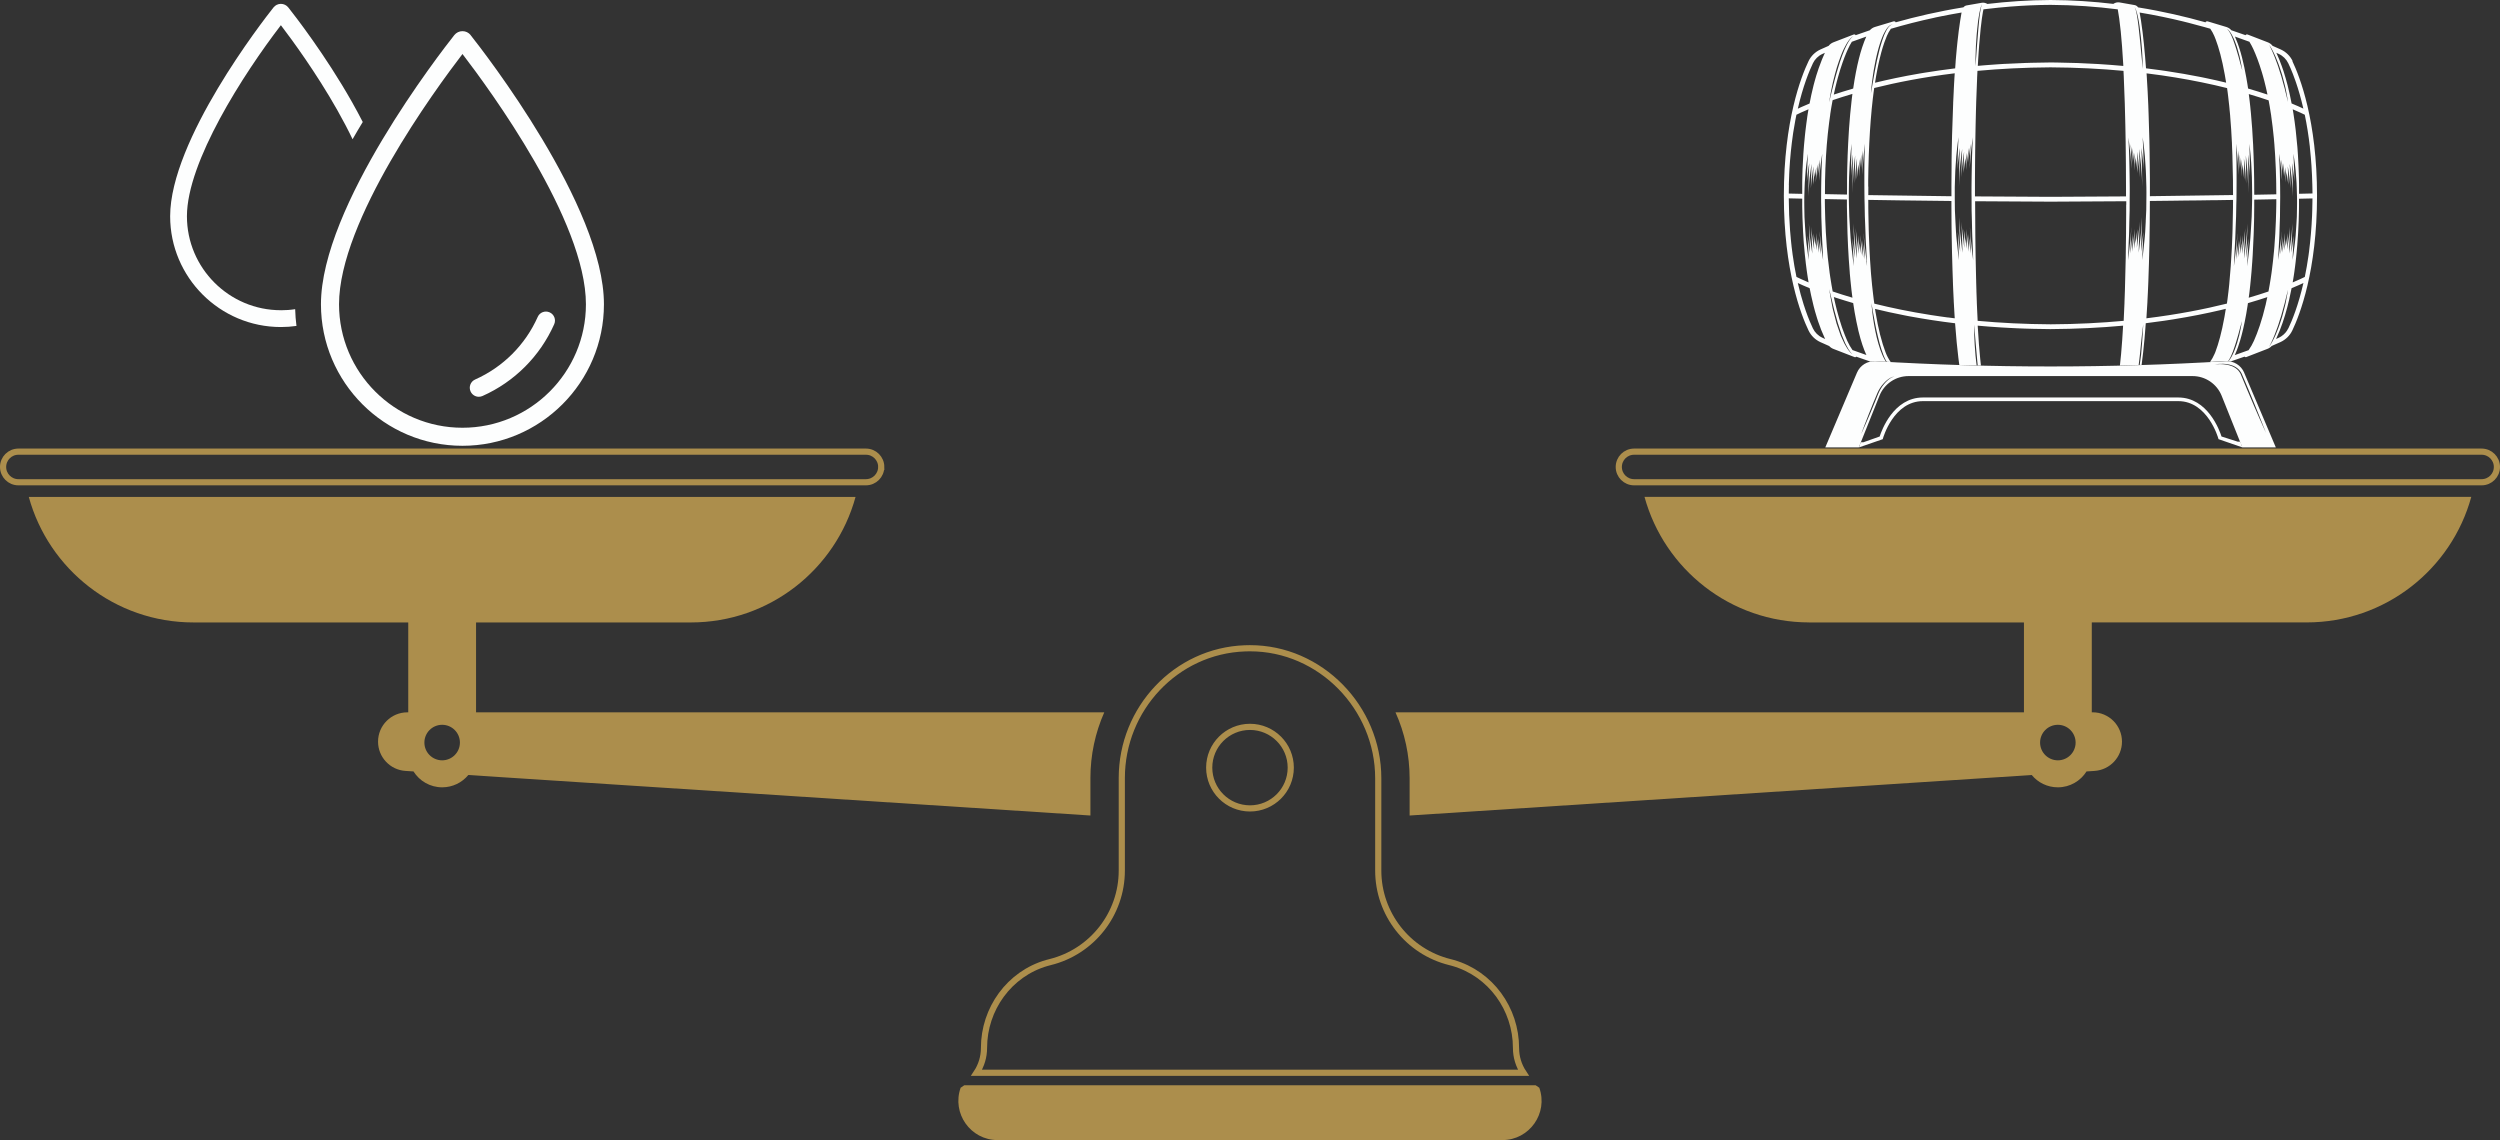
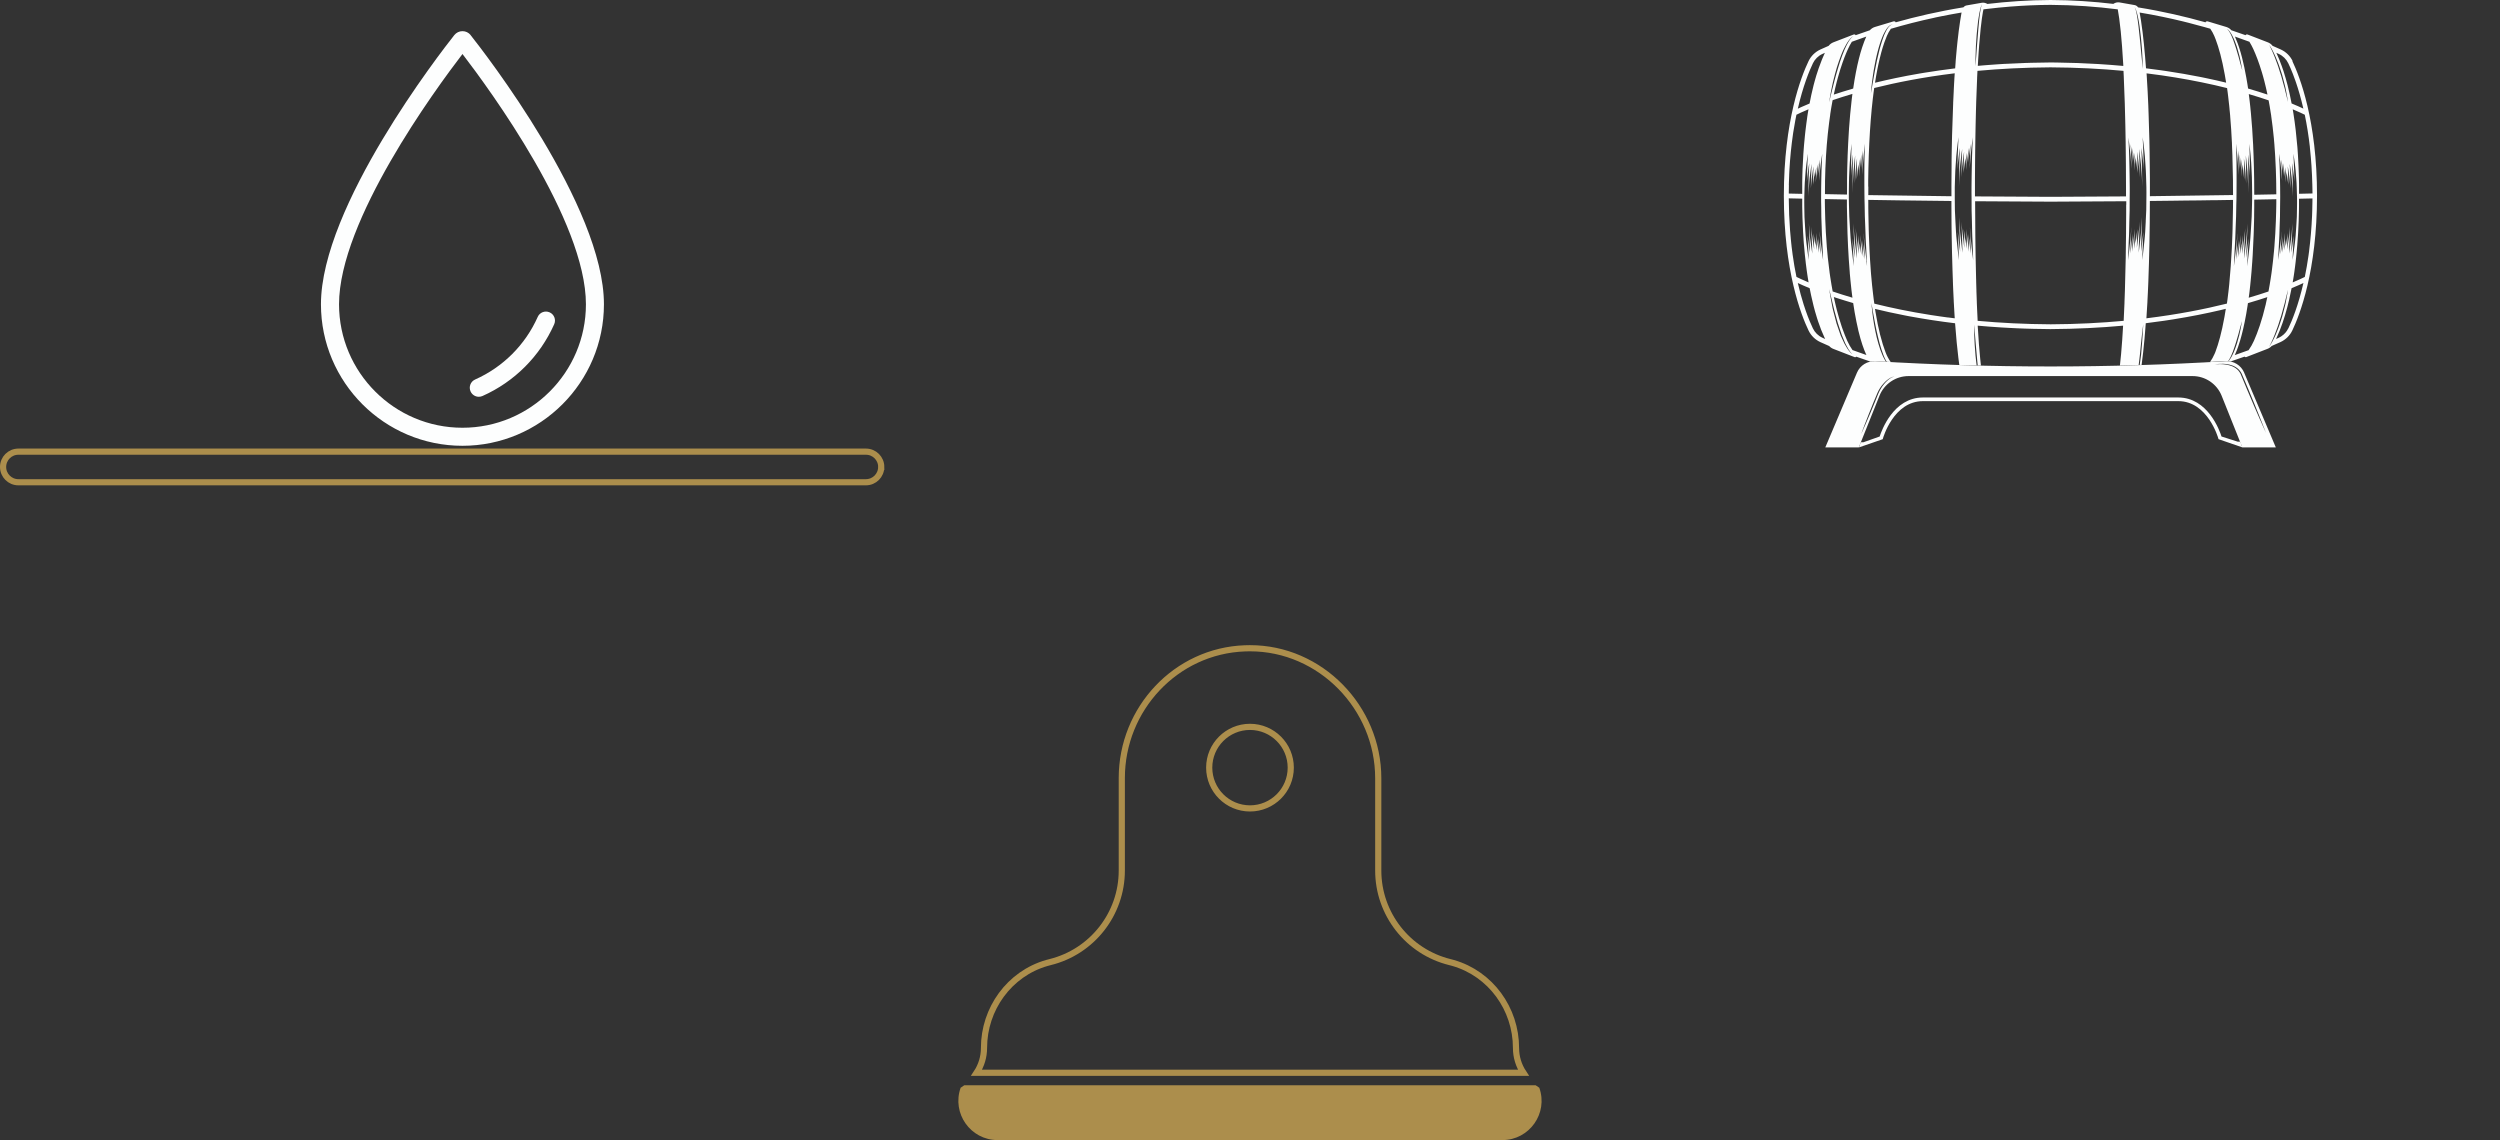
<svg xmlns="http://www.w3.org/2000/svg" id="Layer_2" data-name="Layer 2" viewBox="0 0 810.47 369.61">
  <rect x="0" y="0" width="810.47" height="369.61" fill="#333333" stroke="none" />
  <defs>
    <style>
      .cls-1 {
        fill: #ac8e4c;
      }

      .cls-2 {
        fill: none;
        stroke: #ac8e4c;
        stroke-miterlimit: 10;
        stroke-width: 2px;
      }

      .cls-3 {
        fill: #fdfefe;
      }
    </style>
  </defs>
  <g id="Layer_1-2" data-name="Layer 1">
-     <path class="cls-1" d="M353.5,264.38v-12.15c0-7.43,1.55-14.66,4.49-21.3h-203.66v-29.14h69.64c25.51,0,46.97-17.24,53.39-40.7H9.33c6.43,23.46,27.89,40.7,53.39,40.7h69.63v29.14h-.29c-5.25,0-9.5,4.26-9.5,9.5,0,2.51.97,4.8,2.57,6.5,1.59,1.71,3.82,2.83,6.32,2.99l2.6.17c1.94,3.09,5.38,5.15,9.3,5.15,3.41,0,6.46-1.55,8.47-3.99l201.68,13.13ZM149.1,240.73c0,3.18-2.58,5.76-5.76,5.76s-5.76-2.58-5.76-5.76,2.58-5.76,5.76-5.76,5.76,2.58,5.76,5.76Z" />
    <path class="cls-2" d="M285.69,151.38c0-2.74-2.22-4.96-4.96-4.96H5.96c-2.74,0-4.96,2.22-4.96,4.96s2.22,4.96,4.96,4.96h274.76c2.74,0,4.96-2.22,4.96-4.96Z" />
-     <path class="cls-1" d="M586.51,201.79h69.63v29.14h-203.74c3,6.66,4.58,13.92,4.58,21.38v12.07l201.68-13.13c2.02,2.44,5.06,3.99,8.47,3.99,3.92,0,7.35-2.06,9.3-5.15l2.6-.17c5-.33,8.89-4.48,8.89-9.49,0-2.62-1.06-5-2.78-6.72-1.72-1.72-4.1-2.79-6.72-2.79h-.29v-29.14h69.64c25.51,0,46.97-17.24,53.39-40.7h-268.03c6.43,23.46,27.89,40.7,53.39,40.7ZM672.89,240.73c0,3.18-2.58,5.76-5.76,5.76s-5.76-2.58-5.76-5.76,2.58-5.76,5.76-5.76,5.76,2.58,5.76,5.76Z" />
-     <path class="cls-2" d="M804.51,146.42h-274.76c-2.74,0-4.96,2.22-4.96,4.96s2.22,4.96,4.96,4.96h274.76c2.74,0,4.96-2.22,4.96-4.96s-2.22-4.96-4.96-4.96Z" />
    <path class="cls-1" d="M497.87,351.84h-185.28l-1.16.79c-2.94,8.28,3.2,16.97,11.98,16.97h163.63c8.78,0,14.93-8.7,11.98-16.97l-1.16-.79Z" />
    <path class="cls-2" d="M340.45,311.9c-.35.09-.7.18-1.06.28-12.18,3.49-20.39,14.89-20.39,27.56,0,2.9-.86,5.69-2.41,8.04h177.29c-1.55-2.35-2.41-5.14-2.41-8.04,0-6.33-2.05-12.35-5.63-17.22-3.58-4.87-8.68-8.59-14.76-10.34-.35-.09-.7-.19-1.06-.28-6.82-1.69-12.62-5.6-16.72-10.84-4.09-5.24-6.49-11.81-6.49-18.84v-29.92c0-22.89-18.72-42.17-41.6-42.15-.54,0-1.06,0-1.6.03-22.4.79-39.94,19.63-39.94,42.04v30c0,14.04-9.58,26.29-23.22,29.68ZM405.23,235.64c7.3,0,13.22,5.92,13.22,13.22s-5.92,13.22-13.22,13.22-13.22-5.92-13.22-13.22,5.92-13.22,13.22-13.22Z" />
    <g>
      <path class="cls-3" d="M152.58,11.38c-.64-.81-1.61-1.28-2.65-1.28s-2,.47-2.65,1.28h0c-4.42,5.59-43.23,55.5-43.23,87.27,0,25.29,20.58,45.87,45.87,45.87s45.87-20.58,45.87-45.87c0-31.77-38.8-81.68-43.23-87.27ZM149.93,138.67c-22.07,0-40.02-17.95-40.02-40.02,0-27.08,31.14-69.57,40.02-81.14,8.88,11.57,40.02,54.06,40.02,81.14,0,22.07-17.95,40.02-40.02,40.02Z" />
      <path class="cls-3" d="M178.18,101.26c-1.48-.66-3.21,0-3.86,1.48-4.03,9.05-11.24,16.26-20.29,20.29-1.48.66-2.14,2.39-1.48,3.86.49,1.09,1.55,1.74,2.67,1.74.4,0,.8-.08,1.19-.25,10.37-4.62,18.63-12.88,23.25-23.26.66-1.48,0-3.21-1.48-3.86Z" />
-       <path class="cls-3" d="M91.06,100.57c-16.79,0-30.46-13.67-30.46-30.46,0-17.64,18.33-46.14,30.46-61.94,3.7,4.85,11.47,15.46,18.3,27.54,1.86,3.29,3.51,6.43,4.94,9.43,1.09-1.9,2.18-3.77,3.3-5.59-1.08-2.11-2.25-4.28-3.51-6.51-8.61-15.24-18.69-28.19-20.63-30.63-.58-.73-1.46-1.16-2.4-1.16s-1.81.43-2.4,1.17c-3.43,4.32-33.5,43-33.5,67.7,0,19.79,16.11,35.9,35.9,35.9,1.71,0,3.41-.12,5.05-.36-.23-1.78-.37-3.59-.42-5.43-1.51.24-3.06.35-4.64.35Z" />
    </g>
    <path class="cls-3" d="M727.54,120.81c-1.01-2.38-3.41-3.87-5.99-3.71-37.81,2.27-75.73,2.27-113.55,0-2.58-.15-4.98,1.33-5.99,3.71l-10.27,24.23h10.86l6.7-16.74c1.54-3.85,5.28-6.38,9.43-6.38h92.07c4.15,0,7.88,2.53,9.43,6.38l6.7,16.74h10.86l-10.27-24.23ZM613.95,122.1c-.16.03-.38.13-.65.26-.27.14-.58.32-.91.59-.33.25-.68.57-1.04.94-.19.18-.35.39-.53.6-.18.21-.37.43-.53.68-.35.48-.65,1.01-.96,1.57-.13.29-.27.59-.41.89-.13.31-.25.62-.38.94-.26.63-.52,1.28-.77,1.92-.54,1.28-1.07,2.56-1.57,3.76-.5,1.2-1,2.31-1.41,3.27-.41.96-.78,1.74-1.02,2.3-.25.55-.4.87-.4.87,0,0,.12-.33.33-.9.22-.57.51-1.38.89-2.35.38-.97.81-2.11,1.29-3.31.49-1.21,1.01-2.49,1.52-3.78.27-.64.54-1.28.8-1.91.13-.32.26-.63.39-.94.14-.31.29-.61.43-.9.15-.29.33-.57.49-.84.16-.28.37-.51.54-.76.17-.25.37-.46.57-.67.19-.21.37-.42.56-.59.38-.36.76-.67,1.11-.91.35-.24.69-.41.97-.54.28-.11.51-.19.68-.21.16-.03.25-.05.25-.05,0,0-.08.02-.24.07ZM732.64,135.96c-.57-1.31-1.25-2.84-1.95-4.48-.7-1.64-1.44-3.4-2.19-5.15-.36-.88-.73-1.76-1.09-2.63-.36-.86-.71-1.74-1.06-2.53-.2-.38-.44-.73-.71-1.05-.28-.31-.59-.58-.92-.8-.66-.45-1.38-.73-2.06-.91-1.37-.35-2.57-.38-3.4-.35-.83.03-1.3.1-1.3.1,0,0,.47-.11,1.3-.18.42-.03.93-.05,1.51-.04.58.02,1.24.08,1.95.25.7.17,1.46.43,2.17.89.35.23.69.5,1,.83.3.33.56.7.78,1.11.38.83.72,1.68,1.1,2.54.37.86.74,1.74,1.11,2.62.73,1.76,1.46,3.52,2.14,5.17.69,1.65,1.3,3.2,1.83,4.53.54,1.33.96,2.44,1.27,3.21.3.78.47,1.22.47,1.22,0,0-.2-.43-.54-1.19-.34-.76-.83-1.85-1.4-3.16Z" />
    <path class="cls-3" d="M725.46,143.19l-5.27-1.68c-.6-1.89-4.44-12.65-14.03-12.65h-82.76c-9.59,0-13.43,10.76-14.03,12.65l-5.29,1.87h-.85l-.6,1.67,7.73-2.67.08-.28c.03-.12,3.41-12.06,12.97-12.06h82.76c9.55,0,12.94,11.94,12.97,12.06l.08.27,7.73,2.67-.67-1.86h-.81Z" />
    <path class="cls-3" d="M743.26,19.83c-.8-1.67-2.16-3.01-3.84-3.78-.73-.33-1.63-.74-2.68-1.19-.39-.51-.92-.9-1.54-1.14l-6.56-2.53c-.15-.06-.31-.05-.45.01-.01,0-.02.01-.03.02-.08.04-.13.11-.17.19-1.44-.52-2.98-1.06-4.61-1.6-.43-.5-1-.88-1.65-1.07l-6.02-1.81c-.19-.06-.4-.02-.55.08-.08.05-.13.14-.15.23-6.4-1.81-13.76-3.54-21.87-4.85-.27-.39-.66-.66-1.11-.74l-4.87-.86c-.71-.12-1.43.04-2.05.47C678.69.5,671.88.03,664.78,0h0s0,0,0,0,0,0,0,0h0c-7.16.03-14.01.51-20.49,1.28-.58-.35-1.24-.49-1.9-.37l-4.86.85c-.39.07-.74.29-1,.61-8.15,1.32-15.55,3.05-21.98,4.87-.02-.09-.07-.17-.15-.23-.16-.1-.36-.14-.55-.08l-6.02,1.81c-.65.2-1.22.57-1.65,1.07-1.63.54-3.17,1.08-4.61,1.6-.03-.08-.09-.15-.17-.19-.01,0-.02-.01-.03-.02-.14-.06-.31-.07-.45-.01l-6.56,2.53c-.61.24-1.14.63-1.54,1.14-1.06.45-1.96.86-2.68,1.19-1.68.77-3.05,2.12-3.84,3.78-2.4,5.02-8,19.31-8,43.65s5.59,38.63,8,43.65c.8,1.67,2.16,3.01,3.84,3.78.77.35,1.73.78,2.86,1.27.37.41.83.73,1.36.93l6.84,2.65s.08.03.12.04c.18.04.36-.03.46-.17,1.41.51,2.91,1.03,4.5,1.56.01.02.03.03.04.04.54-.12,1.11-.17,1.68-.14,1.14.07,2.27.13,3.41.19-.13-.19-.25-.4-.38-.61-.13-.24-.26-.48-.39-.74-.12-.26-.25-.53-.38-.81-.24-.56-.49-1.16-.7-1.78-.43-1.25-.82-2.61-1.16-3.98-.32-1.37-.6-2.75-.83-4.05-.23-1.3-.39-2.52-.53-3.56-.14-1.04-.21-1.92-.27-2.53-.05-.61-.07-.96-.07-.96,0,0,.06.35.16.95.1.6.25,1.47.43,2.5.18,1.04.41,2.24.66,3.53.25,1.29.54,2.66.88,4.02.32,1.36.68,2.72,1.09,3.96.21.62.41,1.22.63,1.78.11.28.23.55.33.81.12.26.24.5.35.74.14.26.28.51.42.74.43.02.85.05,1.28.07-.67-.97-1.23-2.01-1.65-3.12-.59-1.53-1.2-3.45-1.8-5.83,0,0,0,0,0,0-.51-2.05-1.01-4.46-1.47-7.27,0-.02,0-.05-.01-.07-.05-.31-.1-.61-.15-.93,2.89.71,6.1,1.42,9.6,2.1.29.06.57.11.86.17.39.07.78.15,1.18.22,0,0,.01,0,.02,0,4.34.8,9.11,1.54,14.3,2.17.34,4.57.7,8.21,1.05,11.07,0,0,0,0,0,.01.11.89.21,1.7.31,2.43,1.88.06,3.76.11,5.63.16-.05-.43-.1-.87-.16-1.31-.08-.61-.15-1.24-.2-1.86-.1-1.25-.19-2.51-.28-3.68-.05-.59-.06-1.16-.08-1.7-.02-.54-.04-1.05-.06-1.52-.04-.94-.05-1.73-.06-2.28,0-.55-.01-.86-.01-.86,0,0,.03.31.09.86.05.55.14,1.33.21,2.27.08.94.16,2.03.26,3.2.11,1.17.22,2.42.33,3.67.04.63.11,1.25.17,1.86.05.46.1.91.14,1.36.35,0,.69.02,1.04.03-.07-.6-.14-1.25-.21-1.95,0-.05-.01-.11-.02-.17-.28-2.78-.56-6.32-.82-10.82,2.46.22,5,.42,7.62.58.77.05,1.54.09,2.32.13.11,0,.23.01.34.02.75.04,1.5.08,2.26.11.14,0,.28.01.41.02.76.03,1.53.06,2.31.09.11,0,.22,0,.34.01.81.03,1.63.05,2.46.07,1.81.04,3.64.08,5.51.09h0s0,0,0,0h0c8.52-.05,16.39-.46,23.57-1.12-.09,1.56-.18,3-.27,4.34,0,.05,0,.1-.01.15,0,.02,0,.03,0,.05h0c-.24,3.47-.5,6.21-.75,8.37,0,0,0,.01,0,.02,0,0,0,0,0,0,2.02-.05,4.05-.1,6.07-.16.07-.54.14-1.09.21-1.65.07-.6.17-1.2.21-1.81.12-1.22.24-2.44.35-3.58.11-1.14.24-2.21.34-3.12.1-.91.21-1.67.27-2.21.07-.53.11-.84.11-.84,0,0-.01.31-.04.84-.03.54-.06,1.3-.13,2.22-.07.92-.12,1.99-.22,3.13-.09,1.15-.19,2.37-.3,3.59-.06.61-.16,1.22-.24,1.82-.08.54-.15,1.07-.22,1.59.21,0,.41-.01.62-.02.02-.12.03-.25.05-.38h0c.29-2.17.61-4.93.92-8.35h0s0-.07,0-.1c.05-.52.09-1.06.14-1.62,0,0,0,0,0-.01h0c.08-.97.16-1.99.24-3.06,2.07-.25,4.08-.52,6.02-.81.99-.15,1.97-.29,2.92-.45,5.69-.91,10.75-1.93,15.15-2.96h0s.08-.02.12-.03h0c.59-.14,1.17-.28,1.74-.42-.14.9-.28,1.76-.43,2.59h0c0,.05-.02.11-.03.16-.9,5.01-1.93,8.61-2.9,11.18h0c-.02.06-.05.12-.07.18-.05.12-.1.23-.15.35h0c-.03.07-.06.14-.09.2-.39.9-.86,1.76-1.42,2.56,1.65-.09,3.31-.18,4.96-.28.29-.02.58-.01.87.01.1-.13.21-.28.32-.45.13-.24.28-.52.44-.81.17-.29.29-.65.45-1,.08-.18.15-.36.23-.55.04-.09.08-.19.12-.28.03-.1.07-.2.1-.3.14-.4.28-.82.43-1.24.15-.42.31-.85.42-1.29.26-.87.51-1.75.76-2.56.13-.41.21-.81.32-1.19.1-.38.19-.74.28-1.07.17-.66.34-1.21.45-1.6.11-.38.18-.6.18-.6,0,0-.04.23-.1.62-.08.39-.17.96-.3,1.63-.07.34-.14.7-.22,1.09-.08.38-.15.8-.26,1.21-.22.83-.47,1.71-.72,2.59-.12.44-.29.87-.44,1.3-.16.42-.31.84-.47,1.24-.07.2-.15.4-.25.58-.09.19-.18.37-.27.55-.18.35-.32.7-.51.99-.19.29-.36.56-.52.79-.11.15-.22.27-.33.38.24.02.47.06.7.12.01-.01.03-.03.04-.04,1.59-.53,3.09-1.05,4.5-1.56.11.14.29.21.46.17.04,0,.08-.02.12-.04l6.84-2.65c.52-.2.99-.52,1.36-.93,1.13-.49,2.09-.92,2.86-1.27,1.68-.77,3.05-2.12,3.84-3.78,2.4-5.02,8-19.31,8-43.65s-5.59-38.63-8-43.65ZM627.2,5.72c.12-.03.24-.05.36-.08.64-.14,1.29-.27,1.95-.4,0,0,0,0,0,0,2.08-.42,4.21-.81,6.41-1.18-.02.08-.03.17-.05.26-.01.07-.02.14-.04.21-.22,1.24-.5,2.96-.8,5.27-.02.12-.03.24-.05.37-.12.99-.25,2.07-.38,3.27-.01.12-.03.25-.04.38-.06.53-.11,1.08-.17,1.65,0,0,0,.01,0,.02-.06.66-.13,1.34-.19,2.06,0,.11-.02.22-.03.33-.03.37-.07.76-.1,1.15,0,.07-.01.15-.02.22-.02.26-.04.53-.06.79,0,.04,0,.08,0,.12-.04.48-.08.97-.11,1.47,0,.1-.01.2-.02.3,0,.08-.01.15-.02.23-3.41.41-6.63.88-9.68,1.37-.64.1-1.26.21-1.89.31-5.43.93-10.24,1.96-14.41,2.98.25-1.59.5-3.06.77-4.41.01-.06.03-.13.04-.19.07-.37.15-.73.22-1.08,0-.02,0-.03.01-.05.31-1.45.63-2.76.95-3.94,0-.01,0-.02,0-.03.32-1.18.65-2.24.97-3.17.02-.07.05-.14.07-.21.27-.77.54-1.46.8-2.07.35-.82.79-1.6,1.3-2.34,4.28-1.26,9.04-2.5,14.19-3.6ZM606.59,29.28c.07-.65.16-1.59.3-2.7.06-.56.16-1.16.25-1.8.09-.64.19-1.31.3-2.01.12-.69.26-1.41.4-2.13.07-.36.14-.73.21-1.1.08-.37.16-.73.24-1.1.18-.73.33-1.47.54-2.18.21-.71.37-1.42.61-2.09.22-.67.43-1.32.69-1.92.12-.3.25-.59.36-.88.14-.28.27-.54.4-.8.12-.26.26-.49.4-.72.14-.22.26-.44.41-.62.15-.18.27-.36.42-.51.15-.14.27-.28.41-.38.27-.21.52-.33.71-.35.09-.02.16-.02.21-.01.05,0,.07.01.07.01,0,0-.02,0-.07,0-.05,0-.12,0-.2.03-.18.04-.4.18-.65.39-.13.11-.24.25-.37.4-.13.15-.24.34-.37.52-.14.18-.24.41-.36.63-.12.22-.26.46-.36.72-.11.26-.23.52-.36.8-.1.28-.21.58-.32.88-.24.6-.41,1.26-.63,1.92-.22.66-.38,1.37-.58,2.08-.2.71-.34,1.45-.51,2.17-.09.36-.17.73-.26,1.09-.07.37-.15.73-.22,1.09-.14.72-.3,1.43-.42,2.12-.12.69-.24,1.36-.36,1.99-.11.63-.24,1.23-.32,1.79-.18,1.11-.35,2.03-.46,2.68-.12.65-.19,1.01-.19,1.01,0,0,.04-.37.1-1.03ZM605.04,11.86l-.08.16c-.38.85-.8,1.92-1.24,3.25-.02.06-.04.12-.06.18-.35,1.06-.7,2.29-1.06,3.71,0,0,0,.01,0,.02-.63,2.53-1.26,5.67-1.82,9.53-2.3.67-4.4,1.32-6.29,1.96.31-1.51.64-2.91.98-4.22,0-.02.01-.05.02-.07.12-.46.24-.91.36-1.34,0-.03.02-.07.03-.1.47-1.71.96-3.24,1.44-4.61,0-.02.01-.04.02-.06.18-.51.36-.99.53-1.45,0-.01,0-.02.01-.04.41-1.08.82-2.03,1.2-2.87.16-.34.33-.69.51-1.03,0,0,0,0,0-.01.03-.06.06-.12.09-.18h0c.21-.39.43-.77.66-1.15,1.45-.55,3.03-1.11,4.72-1.69ZM593.14,32.15c.11-.62.25-1.52.46-2.59.11-.53.23-1.11.36-1.72.13-.61.25-1.26.43-1.91.17-.66.34-1.34.52-2.03.17-.69.39-1.39.59-2.09.2-.7.44-1.38.68-2.06.22-.68.48-1.34.73-1.97.23-.64.53-1.23.78-1.81.28-.56.54-1.09.82-1.57.14-.24.28-.46.41-.68.15-.2.28-.4.41-.58.27-.35.52-.65.76-.87.23-.23.44-.37.59-.46.15-.09.24-.11.24-.11,0,0-.09.03-.23.13-.14.1-.33.26-.54.5-.22.23-.44.54-.69.91-.12.19-.24.39-.37.6-.12.22-.24.45-.37.68-.26.48-.49,1.01-.75,1.58-.23.58-.49,1.17-.72,1.81-.23.64-.49,1.29-.7,1.97-.22.68-.45,1.36-.64,2.06-.2.69-.43,1.38-.61,2.07-.19.69-.37,1.36-.55,2.02-.34,1.31-.65,2.54-.92,3.59-.24,1.06-.47,1.94-.62,2.55-.16.62-.25.97-.25.97,0,0,.06-.36.16-.98ZM593.32,37.15c0-.06.02-.12.03-.19.08-.51.15-1,.23-1.49,0-.04.01-.07.02-.11.05-.3.1-.6.15-.89l.24-1.33v-.06s.02-.06.02-.06c.03-.19.07-.36.11-.55,1.91-.65,4.05-1.33,6.41-2.03-.05.37-.1.74-.14,1.11,0,0-.04.36-.09.72,0,.02,0,.05,0,.07-.02.15-.03.29-.05.4,0,0,0,.02,0,.03-.02.16-.03.24-.02.18-.3,2.63-.58,5.54-.8,8.75,0,.04,0,.07,0,.11,0,.13-.02.25-.03.38,0,.03,0,.06,0,.1,0,.14-.02.28-.03.41,0,0,0,0,0,.01-.16,2.44-.29,5.06-.4,7.85,0,.06,0,.12,0,.18-.04,1.17-.08,2.37-.11,3.61,0,0,0,0,0,0-.02.79-.04,1.6-.05,2.42,0,.04,0,.08,0,.12,0,.49-.02.99-.02,1.49,0,.2,0,.41,0,.61,0,.19,0,.38,0,.56,0,.05,0,.09,0,.14,0,.24,0,.48,0,.72,0,.06,0,.12,0,.18,0,.82,0,1.64-.01,2.48-2.61-.05-5-.09-7.15-.14,0,0,0,0,0,0,0-.05,0-.11,0-.16,0-.7,0-1.4.01-2.08,0-.06,0-.12,0-.18,0-.24,0-.47.01-.71,0-.04,0-.08,0-.12,0-.2,0-.4,0-.6,0-.13,0-.27,0-.4.02-1.18.06-2.33.1-3.46,0-.02,0-.05,0-.07,0-.21.01-.43.02-.64,0,0,0,0,0,0,.05-1.16.1-2.28.17-3.39,0-.06,0-.11,0-.17.16-2.68.36-5.2.61-7.56,0-.08.02-.17.03-.25.02-.24.05-.47.08-.7,0-.03,0-.07.01-.1.2-1.83.43-3.57.67-5.21ZM599.67,88.48c.06.67.12,1.32.18,1.96,0,.01,0,.03,0,.04.11,1.19.23,2.34.36,3.43l.17,1.4c.05.41.1.81.16,1.2-2.35-.69-4.49-1.37-6.4-2.02-.04-.23-.09-.46-.13-.7l-.26-1.45c-.14-.84-.28-1.72-.42-2.62,0-.03,0-.07-.01-.1-.07-.45-.13-.91-.2-1.37,0-.01,0-.03,0-.04-.2-1.48-.39-3.03-.56-4.65,0-.04,0-.07-.01-.11-.12-1.16-.23-2.35-.33-3.58,0-.03,0-.07,0-.1-.12-1.42-.22-2.89-.3-4.41,0-.06,0-.13-.01-.19-.14-2.58-.24-5.3-.29-8.18l-.02-1.33c0-.37,0-.76,0-1.13,2.15.04,4.54.09,7.15.14,0,.37,0,.74,0,1.1v1.32c.04,2.87.1,5.58.18,8.15,0,.13,0,.26.01.39.1,3.04.25,5.87.42,8.5,0,0,0,0,0,0,.1,1.49.21,2.92.32,4.29,0,.01,0,.03,0,.04ZM587.72,20.52c.64-1.33,1.73-2.41,3.08-3.03.25-.12.52-.24.82-.37l-.07.13c-.18.39-.36.8-.53,1.21-.09.2-.18.39-.26.6-.05.12-.1.24-.15.37-.03.06-.05.13-.08.2-.31.78-.61,1.59-.9,2.4-.01.04-.03.07-.04.11-.22.64-.44,1.29-.64,1.95-.04.13-.08.27-.13.4-.19.61-.36,1.23-.53,1.85-.03.1-.06.2-.08.3-.08.29-.15.57-.23.86,0,.02,0,.03-.01.05-.03.1-.05.2-.08.3,0,.03-.02.06-.02.1-.47,1.85-.88,3.73-1.23,5.61-1.05.43-1.94.82-2.68,1.15-.16.07-.31.14-.46.21-.01,0-.02.01-.03.02-.14.06-.27.12-.39.18-.09.04-.17.08-.25.12,1.68-7.34,3.69-12.21,4.89-14.71ZM589.94,75.32c0,.82.08,1.6.11,2.32.08,1.44.11,2.64.15,3.47.03.84.04,1.32.04,1.32,0,0-.08-.48-.2-1.31-.11-.84-.29-2.03-.47-3.46-.03-.25-.06-.51-.1-.78.01.18.02.35.03.52.07,1.36.1,2.5.14,3.29.03.8.03,1.25.03,1.25,0,0-.08-.45-.19-1.24-.11-.79-.28-1.92-.45-3.28-.07-.59-.17-1.22-.22-1.88.02.48.05.95.07,1.39.07,1.26.08,2.31.11,3.05.02.74.02,1.16.02,1.16,0,0-.07-.42-.18-1.15-.08-.54-.19-1.26-.31-2.11,0,.27.01.52.02.73.01.66.01,1.03.01,1.03,0,0-.07-.37-.17-1.02-.09-.65-.25-1.58-.4-2.7-.02-.12-.03-.25-.05-.37.02.39.04.76.06,1.11.07,1.26.08,2.31.11,3.05.02.74.02,1.16.02,1.16,0,0-.07-.42-.18-1.15-.1-.73-.27-1.78-.43-3.04-.07-.63-.19-1.31-.23-2.03-.03-.35-.05-.71-.08-1.08.02.65.03,1.29.05,1.9,0,.78.07,1.52.1,2.2.07,1.36.1,2.5.14,3.29.03.8.03,1.25.03,1.25,0,0-.08-.45-.19-1.24-.11-.79-.28-1.92-.45-3.28-.08-.68-.2-1.42-.24-2.2-.06-.78-.12-1.6-.18-2.46-.02-.25-.03-.51-.05-.77,0,.16.01.32.02.48.02.85.04,1.67.07,2.45,0,.78.07,1.52.1,2.2.07,1.36.1,2.5.13,3.29.03.8.03,1.25.03,1.25,0,0-.08-.45-.19-1.24-.11-.79-.28-1.92-.45-3.28-.04-.32-.08-.65-.13-1,0,.42.03.84.06,1.24.02.43.05.85.07,1.26.1,1.61.14,2.96.19,3.9.03.94.05,1.48.05,1.48,0,0-.08-.53-.21-1.47-.12-.94-.32-2.28-.51-3.89-.09-.81-.23-1.68-.27-2.6-.06-.92-.13-1.9-.2-2.91-.06-1.01-.14-2.05-.18-3.11-.02-1.06-.04-2.14-.06-3.22,0-1.08-.04-2.16,0-3.22.03-1.06.06-2.1.09-3.11.02-1.01.1-1.99.16-2.91.07-.92.13-1.8.2-2.6.08-.81.17-1.54.25-2.2.07-.65.16-1.22.23-1.69.07-.47.13-.84.17-1.09.04-.25.07-.38.07-.38,0,0,0,.13-.02.39-.01.25-.03.62-.06,1.09-.02.47-.07,1.04-.08,1.7-.02.66-.04,1.39-.08,2.2-.02.81-.04,1.68-.06,2.6,0,.33-.02.68-.03,1.02.04-.52.08-1.01.13-1.48.15-1.36.3-2.49.43-3.28.06-.4.11-.71.15-.92.04-.21.06-.32.06-.32,0,0-.02.45-.06,1.25-.02.4-.05.88-.06,1.43-.01.55-.03,1.18-.06,1.86-.01.68-.03,1.42-.04,2.2-.02.78-.04,1.6-.03,2.45,0,.53,0,1.08,0,1.64.02-.47.03-.93.04-1.38.02-.85.09-1.68.15-2.46.06-.78.11-1.52.18-2.2.15-1.36.3-2.49.43-3.28.06-.4.11-.71.15-.92.04-.21.06-.32.06-.32,0,0-.02.45-.06,1.25-.02.4-.05.88-.06,1.43-.01.55-.03,1.18-.06,1.86-.01.68-.03,1.42-.04,2.2,0,.38-.02.78-.02,1.18.02-.3.05-.6.07-.89.06-.72.11-1.41.18-2.04.14-1.26.29-2.31.41-3.04.05-.37.11-.65.15-.85.04-.2.06-.3.06-.3,0,0-.02.42-.05,1.16-.01.37-.04.81-.05,1.33,0,.51-.02,1.09-.05,1.72,0,.55-.02,1.13-.03,1.75.02-.16.03-.32.05-.47.13-1.12.27-2.05.38-2.7.11-.65.19-1.02.19-1.02,0,0-.01.37-.03,1.03,0,.19-.02.41-.02.64.1-.81.2-1.5.29-2.02.05-.37.11-.65.15-.85.04-.2.06-.3.06-.3,0,0-.02.42-.05,1.16-.01.37-.04.81-.05,1.33,0,.51-.02,1.09-.05,1.72,0,.22,0,.44-.01.67.05-.59.09-1.16.15-1.69.15-1.36.3-2.49.43-3.28.06-.4.11-.71.15-.92.04-.21.06-.32.06-.32,0,0-.02.45-.06,1.25-.02.4-.05.88-.06,1.43,0,.44-.02.92-.04,1.44.01-.16.03-.32.04-.48.08-.72.16-1.38.23-1.96.07-.58.15-1.09.21-1.51.06-.42.12-.74.16-.97.04-.22.06-.34.06-.34,0,0-.02.48-.06,1.32-.02.42-.05.93-.06,1.51-.01.58-.03,1.24-.06,1.96-.01.65-.03,1.36-.04,2.09.02-.27.04-.53.06-.79.07-.92.13-1.8.2-2.6.08-.81.17-1.54.25-2.2.07-.65.16-1.22.23-1.69.07-.47.13-.84.17-1.09.04-.25.07-.38.07-.38,0,0,0,.13-.02.39-.01.25-.03.62-.06,1.09-.02.47-.07,1.04-.08,1.7-.02.66-.04,1.39-.08,2.2-.02.81-.04,1.68-.06,2.6-.03.92-.05,1.9-.05,2.9,0,1.01-.01,2.05-.02,3.11-.03,1.06.03,2.13.04,3.21.01,1.07.02,2.15.03,3.21.04,1.06.08,2.1.11,3.11.03,1.01.06,1.98.09,2.91,0,.46.03.91.06,1.35.03.43.05.85.07,1.26.1,1.61.14,2.96.19,3.9.03.94.05,1.48.05,1.48,0,0-.08-.53-.21-1.47-.12-.94-.32-2.28-.51-3.89-.09-.81-.23-1.68-.27-2.6-.03-.41-.06-.84-.09-1.27,0,.08,0,.16,0,.24ZM579.92,59.96s0,0,0,0c0-.24.01-.48.02-.72,0,0,0,0,0-.01.02-.82.05-1.63.09-2.43,0-.06,0-.11,0-.17.02-.48.04-.96.07-1.44,0,0,0,0,0-.01.23-4.21.64-8.04,1.14-11.5,0-.03,0-.06.01-.1.03-.23.07-.45.1-.68h0c.21-1.35.43-2.65.67-3.89,0-.02,0-.04.01-.06.11-.6.23-1.18.35-1.75.57-.29,1.88-.92,3.91-1.77l-.21,1.24c-.07.45-.14.9-.21,1.35,0,.02,0,.04,0,.06-.02.12-.03.23-.05.35,0,.01,0,.02,0,.03-.07.51-.14,1.01-.21,1.52,0,.05-.01.09-.02.14-.1.75-.19,1.5-.28,2.24,0,.03,0,.07-.01.1-.03.23-.05.46-.08.69,0,.03,0,.07-.01.1-.02.23-.05.45-.07.68,0,.03,0,.07-.01.1-.42,4-.65,7.73-.77,10.86,0,.03,0,.05,0,.08-.02.52-.04,1.02-.05,1.51,0,.02,0,.03,0,.05,0,.12,0,.23-.01.35,0,.04,0,.08,0,.13-.02.73-.03,1.42-.04,2.05,0,.05,0,.11,0,.16,0,.23,0,.46,0,.68,0,.01,0,.03,0,.04,0,.26,0,.52,0,.76,0,.04,0,.07,0,.11,0,.84,0,1.53,0,2.04-2.05-.05-3.53-.08-4.36-.1,0-.94.02-1.85.04-2.76ZM581.13,82.43s0-.02,0-.02c-.11-.81-.22-1.64-.32-2.5,0-.04,0-.08-.01-.12-.01-.1-.02-.21-.03-.31-.02-.21-.05-.41-.07-.62-.05-.49-.11-.99-.15-1.5,0-.02,0-.03,0-.05-.07-.76-.14-1.54-.21-2.33,0-.12-.02-.25-.03-.37-.24-3.2-.39-6.63-.41-10.31.84.02,2.32.06,4.36.1,0,.33,0,.72,0,1.15v1.33c.03,2.08.09,4.89.27,8.14,0,.03,0,.06,0,.08.05.8.1,1.63.16,2.48,0,.04,0,.09,0,.13.03.47.07.95.11,1.43,0,.06.01.13.02.19.09,1.1.19,2.24.31,3.4,0,.05.01.1.02.16.08.74.16,1.49.25,2.25,0,.02,0,.04,0,.06.08.67.17,1.34.26,2.01.01.08.02.16.03.25.06.44.12.88.19,1.32,0,0,0,.01,0,.02.07.46.14.91.21,1.37l.23,1.38c-2.05-.86-3.36-1.5-3.93-1.78-.47-2.24-.9-4.69-1.26-7.34ZM590.8,109.49c-1.35-.62-2.44-1.7-3.08-3.03-.29-.61-.64-1.37-1.01-2.28,0,0,0,0,0,0-.2-.48-.41-.99-.62-1.55-.01-.03-.02-.07-.04-.1-.42-1.11-.87-2.38-1.32-3.8,0-.02-.01-.04-.02-.06-.63-2-1.28-4.3-1.88-6.92.89.42,2.17,1,3.84,1.68.11.57.23,1.15.35,1.72.04.2.08.39.12.59.23,1.09.49,2.17.76,3.25,0,0,0,.02,0,.02.16.62.32,1.24.49,1.85.01.05.03.09.04.14.21.76.44,1.5.67,2.24,0,.03.02.06.03.09.07.23.14.45.22.68.01.03.02.07.03.1.64,1.92,1.36,3.76,2.17,5.49-.02,0,.04.11.14.3-.32-.14-.62-.28-.89-.41ZM600.36,114.74c-.12-.11-.31-.27-.53-.5-.2-.25-.43-.55-.71-.89-.26-.35-.49-.79-.77-1.25-.13-.23-.29-.47-.42-.73-.12-.26-.25-.53-.38-.81-.26-.56-.54-1.14-.8-1.76-.22-.63-.45-1.28-.68-1.95-.23-.66-.49-1.33-.69-2.01-.36-1.38-.72-2.76-1.06-4.05-.19-.64-.29-1.28-.4-1.88-.11-.6-.22-1.17-.32-1.69-.2-1.05-.34-1.93-.45-2.54-.1-.61-.16-.96-.16-.96,0,0,.09.34.24.95.15.6.37,1.46.61,2.5.12.52.25,1.08.39,1.67.14.59.27,1.22.46,1.86.35,1.28.73,2.65,1.11,4.01.19.68.44,1.35.66,2.01.22.66.44,1.31.65,1.94.26.61.51,1.2.74,1.76.12.28.23.56.34.82.12.26.26.5.38.73.26.46.46.91.69,1.27.24.36.46.67.63.92.21.23.37.41.48.54.12.11.2.17.2.17,0,0-.08-.05-.21-.15ZM600.58,113.52c-.66-.95-1.24-1.95-1.72-3.02-.49-1.1-1.01-2.4-1.54-3.89-.01-.04-.03-.08-.04-.12-.08-.23-.16-.47-.25-.72,0-.02-.02-.05-.02-.07-.52-1.55-1.04-3.3-1.55-5.26,0-.02,0-.04-.01-.06-.14-.53-.27-1.07-.4-1.63,0,0,0,0,0-.01-.13-.57-.27-1.16-.4-1.77-.02-.08-.04-.16-.05-.25-.03-.14-.06-.28-.09-.42.15.05.32.1.47.16.52.17,1.06.35,1.62.52.01,0,.03,0,.04.01.55.18,1.12.35,1.7.53.79.24,1.6.48,2.44.73.16,1.06.32,2.07.48,3.02,0,.05.02.1.03.15.35,2.02.72,3.8,1.09,5.37,0,.01,0,.02,0,.03.02.1.05.21.07.31.01.06.03.12.04.18.86,3.53,1.73,5.93,2.46,7.54l.13.25c-1.61-.55-3.11-1.09-4.51-1.61ZM605.1,84.58c-.12-1.08-.32-2.62-.52-4.48-.09-.93-.23-1.93-.29-3-.03-.48-.06-.96-.1-1.46,0,.09,0,.18,0,.27.02.95.09,1.84.13,2.67.09,1.66.14,3.04.19,4.01.04.97.05,1.52.05,1.52,0,0-.08-.55-.2-1.51-.11-.96-.3-2.34-.48-3.99-.03-.29-.06-.59-.1-.9.01.21.02.41.03.6.09,1.57.13,2.88.17,3.8.04.92.04,1.44.04,1.44,0,0-.08-.52-.19-1.43-.11-.91-.29-2.21-.46-3.78-.07-.68-.17-1.4-.23-2.17.03.56.06,1.09.08,1.6.08,1.45.11,2.67.14,3.52.03.85.04,1.34.04,1.34,0,0-.07-.48-.19-1.32-.08-.63-.19-1.45-.31-2.43,0,.31.02.6.03.84.02.76.02,1.19.02,1.19,0,0-.07-.43-.17-1.18-.1-.75-.25-1.82-.4-3.11-.02-.14-.03-.29-.05-.43.02.44.05.87.07,1.28.08,1.45.11,2.67.14,3.52.03.85.04,1.34.04,1.34,0,0-.07-.48-.19-1.32-.1-.84-.27-2.05-.44-3.5-.08-.73-.19-1.51-.24-2.34-.03-.4-.06-.82-.09-1.25.02.75.05,1.49.07,2.19.02.9.09,1.75.12,2.53.09,1.57.13,2.88.17,3.8.04.92.04,1.44.04,1.44,0,0-.08-.52-.19-1.43-.11-.91-.29-2.21-.46-3.78-.08-.78-.2-1.63-.25-2.53-.06-.9-.13-1.85-.2-2.83-.02-.29-.04-.59-.06-.89,0,.18.01.37.02.56.03.98.06,1.93.09,2.83.02.9.09,1.75.12,2.53.09,1.57.13,2.88.17,3.8.04.92.04,1.44.04,1.44,0,0-.08-.52-.19-1.43-.11-.91-.29-2.21-.46-3.78-.04-.37-.09-.75-.13-1.15.01.49.03.96.07,1.42.03.5.06.98.08,1.45.11,1.86.17,3.41.23,4.49.04,1.09.07,1.71.07,1.71,0,0-.09-.62-.22-1.69-.12-1.08-.32-2.62-.52-4.48-.09-.93-.23-1.93-.29-3-.07-1.07-.15-2.19-.22-3.35-.07-1.16-.16-2.36-.21-3.59-.03-1.22-.06-2.47-.1-3.71-.01-1.24-.07-2.48-.05-3.71.02-1.22.03-2.43.05-3.59,0-1.17.06-2.29.11-3.36.05-1.07.09-2.08.15-3.01.07-.93.14-1.78.2-2.54.06-.75.13-1.41.19-1.95.05-.54.11-.97.15-1.25.04-.29.06-.44.06-.44,0,0,0,.16-.02.45,0,.29-.02.72-.04,1.26-.02.54-.05,1.2-.05,1.96-.01.76-.02,1.61-.05,2.54,0,.93-.01,1.94-.02,3,0,.39,0,.78-.01,1.18.03-.6.06-1.17.1-1.71.12-1.57.25-2.88.35-3.79.05-.46.1-.81.13-1.06.03-.24.05-.37.05-.37,0,0-.01.52-.03,1.44-.01.46-.03,1.01-.03,1.65,0,.64,0,1.36-.03,2.14,0,.79,0,1.64,0,2.54,0,.9-.01,1.85,0,2.83,0,.62,0,1.25.01,1.89,0-.54.02-1.07.02-1.59,0-.98.06-1.93.1-2.84.04-.9.09-1.75.14-2.54.12-1.57.25-2.88.35-3.79.05-.46.1-.81.13-1.06.03-.24.05-.37.05-.37,0,0-.01.52-.03,1.44-.01.46-.03,1.01-.03,1.65,0,.64,0,1.36-.03,2.14,0,.79,0,1.64,0,2.54,0,.44,0,.9,0,1.37.02-.35.03-.7.05-1.03.04-.83.08-1.62.14-2.35.12-1.46.24-2.66.34-3.51.05-.42.09-.75.13-.98.03-.23.05-.35.05-.35,0,0,0,.49-.03,1.34,0,.42-.03.94-.03,1.53,0,.59,0,1.26-.02,1.99,0,.63,0,1.31,0,2.02.01-.18.02-.37.04-.54.11-1.29.22-2.37.32-3.12.09-.75.16-1.18.16-1.18,0,0,0,.43-.02,1.19,0,.22,0,.47-.01.74.08-.93.16-1.73.24-2.33.05-.42.09-.75.13-.98.03-.23.05-.35.05-.35,0,0,0,.49-.03,1.34,0,.42-.03.94-.03,1.53,0,.59,0,1.26-.02,1.99,0,.25,0,.51,0,.78.03-.69.07-1.34.11-1.95.12-1.57.25-2.88.35-3.79.05-.46.1-.81.13-1.06.03-.24.05-.37.05-.37,0,0-.01.52-.03,1.44-.01.46-.03,1.01-.03,1.65,0,.51,0,1.06-.02,1.66.01-.19.02-.37.03-.55.06-.83.13-1.59.19-2.26.05-.67.12-1.26.17-1.74.05-.48.1-.86.14-1.12.04-.26.05-.39.05-.39,0,0-.01.55-.04,1.52-.01.48-.04,1.07-.04,1.74,0,.67-.01,1.43-.03,2.26,0,.75,0,1.56-.01,2.42.01-.31.03-.62.04-.92.05-1.07.09-2.08.15-3.01.07-.93.14-1.78.2-2.54.06-.75.13-1.41.19-1.95.05-.54.11-.97.14-1.25.04-.29.06-.44.06-.44,0,0,0,.16-.02.45,0,.29-.02.72-.04,1.26-.02.54-.05,1.2-.05,1.96,0,.76-.02,1.61-.05,2.54,0,.93-.01,1.94-.02,3-.01,1.07-.02,2.19,0,3.35,0,1.16.01,2.36.02,3.58-.01,1.22.05,2.46.07,3.7.02,1.24.05,2.48.07,3.7.05,1.22.1,2.42.14,3.58.04,1.16.08,2.28.12,3.35.01.53.04,1.05.07,1.55.03.5.06.98.08,1.45.11,1.86.17,3.41.23,4.49.04,1.09.07,1.71.07,1.71,0,0-.09-.62-.22-1.69ZM605.65,60.48s0-.08,0-.13c0-.28,0-.55,0-.82,0-.01,0-.02,0-.03,0-.28,0-.57,0-.85,0-.12,0-.24,0-.36,0-.37.01-.73.02-1.1,0-.04,0-.07,0-.11.01-.79.03-1.58.04-2.35,0-.02,0-.03,0-.05.03-1.47.07-2.89.12-4.26,0,0,0-.01,0-.02.2-5.6.52-10.5.93-14.77,0-.02,0-.05,0-.07.12-1.3.26-2.54.4-3.73.01-.1.02-.2.04-.3,0-.05.01-.11.02-.16l.17-1.39c.06-.49.13-.97.2-1.45,7.22-1.8,15.94-3.53,26.11-4.77-.04.62-.08,1.26-.13,1.92,0,.05,0,.09,0,.14-.03.49-.06.98-.09,1.48,0,.03,0,.05,0,.08-.02.43-.05.86-.07,1.31,0,.02,0,.05,0,.07-.01.21-.02.42-.03.63,0,.03,0,.06,0,.09-.07,1.23-.13,2.51-.19,3.85,0,.07,0,.15,0,.22-.14,3.17-.26,6.63-.36,10.4,0,.03,0,.06,0,.1-.04,1.68-.08,3.41-.11,5.21,0,.02,0,.04,0,.05,0,.38-.01.77-.02,1.16,0,.07,0,.13,0,.2,0,.49-.01.99-.02,1.49,0,.03,0,.06,0,.09,0,.1,0,.2,0,.3,0,.06,0,.12,0,.19,0,.27,0,.54,0,.81,0,.04,0,.07,0,.11-.02,2.07-.04,4.22-.05,6.45,0,0,0,.01,0,.02,0,.45,0,.9,0,1.35,0,.05,0,.1,0,.16,0,.43,0,.86,0,1.3,0,.07,0,.13,0,.2,0,.1,0,.19,0,.28,0,.07,0,.13,0,.2-10.03-.11-19.17-.24-26.95-.37,0-.93,0-1.85.01-2.75ZM631.44,102.92s0,0-.01,0c-.9-.12-1.79-.24-2.66-.37-.04,0-.08-.01-.11-.02-.89-.13-1.76-.26-2.63-.39,0,0,0,0,0,0-6.93-1.08-13.07-2.37-18.4-3.7-.07-.5-.14-1.01-.21-1.53l-.17-1.39c-.12-.97-.23-1.98-.34-3.02,0-.04,0-.08-.01-.12-.1-1-.2-2.04-.29-3.11,0-.07-.01-.13-.02-.2-.03-.38-.06-.75-.09-1.14,0-.02,0-.03,0-.05-.1-1.25-.19-2.54-.27-3.89,0-.03,0-.06,0-.09-.07-1.06-.13-2.14-.18-3.26,0-.02,0-.05,0-.07-.07-1.52-.14-3.09-.19-4.72,0,0,0-.02,0-.02,0-.12,0-.25-.01-.37,0,0,0,0,0,0-.01-.4-.02-.82-.04-1.23,0-.05,0-.09,0-.14-.05-1.66-.08-3.38-.11-5.16,0-.04,0-.08,0-.12,0-.55-.01-1.09-.02-1.65v-1.32c-.01-.34-.01-.69-.01-1.04,3.42.06,7.11.11,11.02.17.32,0,.65,0,.97.01,4.7.07,9.71.13,14.97.18,0,.53,0,1.05,0,1.57,0,.04,0,.09,0,.13,0,1.25.01,2.47.02,3.67,0,.06,0,.13,0,.19,0,.49,0,.97.01,1.45,0,.05,0,.1,0,.15,0,.67.01,1.33.02,1.98,0,.03,0,.06,0,.09,0,.37,0,.75.02,1.12,0,.02,0,.05,0,.07,0,.26,0,.51.01.76,0,0,0,0,0,0,.03,1.95.07,3.83.11,5.63,0,0,0,0,0,0,.04,1.81.09,3.55.15,5.23,0,.01,0,.02,0,.03.02.69.05,1.38.07,2.05,0,.11,0,.21.01.32.02.42.03.84.05,1.26,0,.07,0,.15,0,.22.01.27.02.54.03.81,0,.04,0,.08,0,.12.02.5.04.99.06,1.47,0,.17.02.35.02.52.06,1.21.11,2.37.17,3.5,0,.05,0,.1,0,.15.03.52.06,1.02.09,1.52,0,.03,0,.05,0,.08.03.44.05.88.08,1.31,0,.04,0,.08,0,.12.01.21.03.41.04.61,0,0,0,.02,0,.03.03.49.06.98.09,1.45,0,.08.01.17.02.25,0,.06,0,.12.01.17-.78-.1-1.54-.19-2.3-.29ZM639.46,82.69c-.11-1.09-.3-2.64-.48-4.51-.08-.93-.22-1.94-.26-3.02-.03-.48-.05-.97-.08-1.47,0,.09,0,.19,0,.28,0,.96.07,1.86.1,2.69.07,1.67.1,3.06.13,4.03.03.97.03,1.53.03,1.53,0,0-.08-.55-.19-1.52-.11-.97-.28-2.35-.45-4.02-.03-.29-.06-.6-.09-.9,0,.21.02.41.02.61.07,1.58.09,2.9.12,3.82.02.92.02,1.45.02,1.45,0,0-.07-.52-.18-1.44-.1-.92-.27-2.23-.43-3.81-.06-.68-.16-1.41-.21-2.18.02.56.05,1.1.06,1.61.06,1.46.07,2.68.1,3.54.02.86.02,1.34.02,1.34,0,0-.07-.48-.18-1.33-.07-.63-.18-1.46-.29-2.45,0,.31,0,.6.02.85.01.76,0,1.2,0,1.2,0,0-.07-.43-.17-1.19-.09-.76-.24-1.83-.38-3.13-.01-.14-.03-.29-.05-.44.02.45.04.88.05,1.29.06,1.46.07,2.68.1,3.54.02.86.02,1.34.02,1.34,0,0-.07-.48-.18-1.33-.1-.85-.26-2.06-.41-3.53-.07-.73-.18-1.52-.22-2.36-.02-.41-.05-.83-.07-1.25.01.76.03,1.5.04,2.2,0,.91.07,1.76.09,2.55.07,1.58.09,2.9.12,3.82.02.92.02,1.45.02,1.45,0,0-.07-.52-.18-1.44-.1-.92-.27-2.23-.43-3.81-.07-.79-.19-1.64-.23-2.55-.05-.91-.11-1.86-.16-2.85-.01-.29-.03-.6-.05-.9,0,.19,0,.38.01.56.02.99.04,1.94.05,2.85,0,.91.07,1.76.09,2.55.07,1.58.09,2.9.12,3.82.02.92.02,1.45.02,1.45,0,0-.07-.52-.18-1.44-.1-.92-.27-2.23-.43-3.81-.04-.37-.08-.76-.12-1.16,0,.49.02.97.05,1.43.02.5.04.99.07,1.46.09,1.87.13,3.43.17,4.52.03,1.09.04,1.72.04,1.72,0,0-.08-.62-.2-1.71-.11-1.09-.3-2.64-.48-4.51-.08-.93-.22-1.94-.26-3.02-.06-1.07-.12-2.2-.18-3.37-.05-1.17-.13-2.38-.17-3.61-.01-1.23-.03-2.48-.04-3.73,0-1.25-.03-2.5,0-3.73.04-1.23.07-2.44.11-3.61.02-1.17.1-2.3.17-3.37.07-1.07.13-2.09.21-3.02.09-.93.18-1.79.26-2.55.07-.76.17-1.42.23-1.96.07-.54.13-.97.18-1.26.05-.29.07-.44.07-.44,0,0,0,.16-.03.45-.01.29-.03.72-.06,1.27-.03.55-.07,1.21-.09,1.97-.02.76-.05,1.62-.09,2.55-.02.93-.05,1.95-.07,3.02-.01.39-.02.78-.03,1.19.04-.6.08-1.17.13-1.72.16-1.58.31-2.89.44-3.81.06-.46.12-.82.16-1.06.04-.24.06-.37.06-.37,0,0-.02.53-.06,1.45-.02.46-.05,1.02-.06,1.66-.01.64-.03,1.37-.06,2.15-.02.79-.03,1.64-.05,2.55-.02.9-.04,1.86-.04,2.84,0,.62-.01,1.26-.02,1.9.02-.54.03-1.07.05-1.6.02-.99.09-1.94.15-2.85.06-.91.12-1.76.19-2.55.16-1.58.31-2.89.44-3.81.06-.46.12-.82.16-1.06.04-.24.06-.37.06-.37,0,0-.02.53-.06,1.45-.02.46-.05,1.02-.06,1.66-.01.64-.03,1.37-.06,2.15-.02.79-.03,1.64-.05,2.55-.01.45-.02.9-.03,1.37.02-.35.05-.7.07-1.04.06-.84.11-1.63.18-2.36.15-1.46.3-2.68.42-3.52.06-.42.11-.76.15-.98.04-.23.06-.35.06-.35,0,0-.02.49-.05,1.34-.02.43-.05.94-.05,1.54-.01.59-.02,1.27-.05,2-.01.63-.02,1.31-.03,2.03.02-.18.03-.37.05-.54.14-1.3.28-2.38.39-3.13.11-.75.19-1.18.19-1.18,0,0-.01.43-.04,1.19,0,.22-.02.47-.03.74.1-.94.2-1.73.29-2.34.06-.42.11-.76.15-.98.04-.23.06-.35.06-.35,0,0-.02.49-.05,1.34-.02.43-.05.94-.05,1.54-.01.59-.02,1.27-.05,2,0,.25,0,.51-.01.78.05-.69.1-1.35.15-1.96.16-1.58.31-2.89.44-3.81.06-.46.12-.82.16-1.06.04-.24.06-.37.06-.37,0,0-.02.53-.06,1.45-.02.46-.05,1.02-.06,1.66-.01.51-.02,1.07-.05,1.67.02-.19.03-.37.05-.55.08-.83.16-1.59.24-2.27.07-.68.15-1.26.22-1.75.06-.48.12-.86.16-1.12.04-.26.06-.4.06-.4,0,0-.02.56-.07,1.53-.02.49-.06,1.08-.07,1.75-.02.68-.04,1.44-.07,2.27-.02.76-.03,1.57-.05,2.43.02-.31.04-.62.06-.92.07-1.07.13-2.09.21-3.02.09-.93.18-1.79.26-2.55.07-.76.17-1.42.23-1.96.07-.54.13-.97.18-1.26.05-.29.07-.44.07-.44,0,0,0,.16-.03.45-.01.29-.03.72-.06,1.27-.03.55-.07,1.21-.09,1.97-.02.76-.05,1.62-.09,2.55-.02.93-.05,1.95-.07,3.02-.03,1.07-.06,2.2-.06,3.37-.01,1.17-.02,2.38-.04,3.6-.03,1.23.02,2.47.02,3.72,0,1.25,0,2.49.01,3.72.03,1.23.07,2.43.1,3.6.03,1.17.05,2.3.07,3.37,0,.54.02,1.06.05,1.56.02.5.04.99.07,1.46.09,1.87.13,3.43.17,4.52.03,1.09.04,1.72.04,1.72,0,0-.08-.62-.2-1.71ZM748.83,47.8s0,.03,0,.05c.01.11.02.22.04.33h0c.39,3.58.66,7.49.76,11.74,0,0,0,0,0,0,.01.45.02.91.03,1.37,0,0,0,.02,0,.03,0,.46.01.93.02,1.4-.83.02-2.31.06-4.36.1,0-.37,0-.85,0-1.4h0c0-.46,0-.97,0-1.52,0-.04,0-.09,0-.13-.02-1.57-.06-3.52-.16-5.75,0-.01,0-.03,0-.04-.05-1.13-.11-2.32-.19-3.58,0-.02,0-.04,0-.06-.03-.47-.06-.95-.1-1.44,0,0,0-.02,0-.03-.02-.31-.05-.62-.07-.94,0,0,0,0,0,0,0-.12-.02-.24-.03-.36,0,0,0,0,0,0-.28-3.42-.69-7.13-1.29-10.9l-.19-1.14-.02-.1c2.03.85,3.34,1.48,3.91,1.77.65,3.13,1.23,6.66,1.67,10.6ZM743.44,82.81c-.13.94-.21,1.47-.21,1.47,0,0,.02-.54.05-1.48.05-.94.09-2.29.19-3.9.02-.4.05-.82.07-1.26.03-.4.05-.81.05-1.24-.04.34-.09.68-.13,1-.17,1.36-.35,2.49-.45,3.28-.11.79-.19,1.24-.19,1.24,0,0,0-.46.03-1.25.04-.8.06-1.93.14-3.29.03-.68.09-1.42.1-2.2.02-.78.04-1.6.07-2.45,0-.16.01-.32.02-.48-.02.26-.04.52-.05.77-.06.85-.12,1.68-.18,2.46-.04.78-.16,1.52-.24,2.2-.17,1.36-.35,2.49-.45,3.28-.11.79-.19,1.24-.19,1.24,0,0,0-.46.03-1.25.04-.8.06-1.93.14-3.29.03-.68.09-1.42.1-2.2.02-.61.03-1.25.05-1.9-.03.37-.05.73-.08,1.08-.04.72-.16,1.4-.23,2.03-.16,1.26-.33,2.31-.43,3.04-.11.73-.18,1.15-.18,1.15,0,0,0-.42.02-1.16.03-.74.05-1.79.11-3.05.01-.36.04-.73.06-1.11-.02.13-.03.25-.05.37-.15,1.12-.31,2.05-.4,2.7-.1.65-.17,1.02-.17,1.02,0,0,0-.38.01-1.03,0-.21.01-.46.02-.73-.12.85-.23,1.57-.31,2.11-.11.73-.18,1.15-.18,1.15,0,0,0-.42.02-1.16.03-.74.05-1.79.11-3.05.02-.44.05-.9.07-1.39-.05.66-.15,1.29-.22,1.88-.17,1.36-.35,2.49-.45,3.28-.11.79-.19,1.24-.19,1.24,0,0,0-.46.03-1.25.04-.8.06-1.93.14-3.29,0-.17.02-.35.03-.52-.03.27-.07.53-.1.78-.17,1.43-.36,2.63-.47,3.46-.12.84-.2,1.31-.2,1.31,0,0,0-.48.04-1.32.04-.84.07-2.04.15-3.47.03-.72.1-1.5.11-2.32,0-.08,0-.16,0-.24-.03.43-.06.86-.09,1.27-.05.93-.19,1.8-.27,2.6-.19,1.61-.39,2.95-.51,3.89-.13.94-.21,1.47-.21,1.47,0,0,.02-.54.05-1.48.05-.94.09-2.29.19-3.9.02-.4.05-.82.07-1.26.03-.43.05-.88.06-1.35.03-.92.06-1.9.09-2.91.04-1.01.07-2.05.11-3.11,0-1.06.02-2.13.03-3.21,0-1.07.06-2.15.04-3.21,0-1.06-.01-2.1-.02-3.11,0-1.01-.02-1.98-.05-2.9-.02-.92-.04-1.8-.06-2.6-.04-.81-.06-1.54-.08-2.2-.01-.66-.06-1.23-.08-1.7-.02-.47-.04-.84-.06-1.09-.02-.25-.02-.39-.02-.39,0,0,.02.13.07.38.05.25.11.62.17,1.09.07.47.16,1.04.23,1.69.08.65.17,1.39.25,2.2.08.81.14,1.68.2,2.6.02.26.04.53.06.79-.01-.74-.03-1.44-.04-2.09-.03-.72-.05-1.38-.06-1.96,0-.58-.04-1.09-.06-1.51-.04-.84-.06-1.32-.06-1.32,0,0,.02.12.06.34.04.22.1.55.16.97.06.42.14.92.21,1.51.07.58.16,1.24.23,1.96.02.16.03.32.04.48-.02-.52-.03-1-.04-1.44,0-.55-.04-1.04-.06-1.43-.04-.8-.06-1.25-.06-1.25,0,0,.02.11.06.32.04.21.1.52.15.92.13.79.28,1.92.43,3.28.05.53.1,1.1.15,1.69,0-.23,0-.46-.01-.67-.03-.63-.04-1.21-.05-1.72,0-.51-.03-.96-.05-1.33-.03-.74-.05-1.16-.05-1.16,0,0,.02.1.06.3.04.2.09.48.15.85.09.52.18,1.21.29,2.02,0-.23-.02-.45-.02-.64-.02-.66-.03-1.03-.03-1.03,0,0,.09.37.19,1.02.11.65.25,1.58.38,2.7.02.15.03.31.05.47,0-.62-.02-1.2-.03-1.75-.03-.63-.04-1.21-.05-1.72,0-.51-.03-.96-.05-1.33-.03-.74-.05-1.16-.05-1.16,0,0,.02.1.06.3.04.2.09.48.15.85.12.73.26,1.78.41,3.04.07.63.12,1.31.18,2.04.02.29.05.59.07.89,0-.4-.02-.8-.02-1.18-.01-.78-.03-1.52-.04-2.2-.03-.68-.04-1.3-.06-1.86,0-.55-.04-1.04-.06-1.43-.04-.8-.06-1.25-.06-1.25,0,0,.02.11.06.32.04.21.1.52.15.92.13.79.28,1.92.43,3.28.07.68.13,1.42.18,2.2.06.78.13,1.6.15,2.46.01.45.03.91.04,1.38,0-.55,0-1.1,0-1.64,0-.85-.01-1.67-.03-2.45-.01-.78-.03-1.52-.04-2.2-.03-.68-.04-1.3-.06-1.86,0-.55-.04-1.04-.06-1.43-.04-.8-.06-1.25-.06-1.25,0,0,.02.11.06.32.04.21.1.52.15.92.13.79.28,1.92.43,3.28.05.47.09.96.13,1.48,0-.35-.02-.69-.03-1.02-.02-.92-.04-1.8-.06-2.6-.04-.81-.06-1.54-.08-2.2-.01-.66-.06-1.23-.08-1.7-.02-.47-.04-.84-.06-1.09-.02-.25-.02-.39-.02-.39,0,0,.02.13.07.38.05.25.11.62.17,1.09.06.47.16,1.04.23,1.69.08.65.17,1.39.25,2.2.08.81.14,1.68.2,2.6.07.92.14,1.9.16,2.91.03,1.01.06,2.05.09,3.11.04,1.06,0,2.14,0,3.22-.02,1.08-.04,2.16-.06,3.22-.04,1.06-.13,2.1-.18,3.11-.07,1.01-.14,1.98-.2,2.91-.05.93-.19,1.8-.27,2.6-.19,1.61-.39,2.95-.51,3.89ZM738.29,17.27s0,0,0,0c.16.07.32.14.46.21,0,0,0,0,0,0,1.35.62,2.44,1.7,3.08,3.03.21.45.46.97.72,1.57,0,0,0,0,0,0,.49,1.13,1.05,2.53,1.63,4.21,0,.02.02.04.02.07.04.12.08.23.12.35,0,.03.02.06.03.08.79,2.31,1.61,5.11,2.37,8.42-.88-.42-2.16-.99-3.81-1.67-.37-1.95-.8-3.9-1.28-5.81-.03-.13-.06-.26-.1-.38-.11-.41-.22-.81-.33-1.21-.01-.05-.03-.1-.04-.16-.03-.09-.05-.18-.08-.27,0,0,0-.02,0-.03-.25-.89-.51-1.76-.79-2.62-.03-.08-.05-.15-.08-.23-.15-.46-.31-.91-.47-1.35,0,0,0,0,0-.01-.19-.54-.4-1.08-.61-1.6,0,0,0-.01,0-.02-.07-.17-.13-.35-.2-.52,0-.02-.02-.05-.03-.07-.28-.67-.56-1.33-.86-1.97,0-.02-.01-.03-.02-.05l-.07-.13c.12.05.24.11.35.16ZM736.02,15.1c.15.23.31.51.49.85.18.33.4.7.59,1.12.2.42.41.88.63,1.36.22.48.42,1.01.63,1.55.2.54.45,1.09.62,1.67.19.58.38,1.16.58,1.75.09.29.19.59.28.88.09.29.16.59.24.89.15.59.3,1.17.45,1.73.15.56.29,1.1.4,1.62.1.52.2,1.01.28,1.47.18.91.3,1.67.4,2.2.09.53.14.84.14.84,0,0-.08-.3-.22-.82-.13-.52-.33-1.27-.54-2.17-.11-.45-.22-.94-.35-1.45-.13-.51-.3-1.04-.45-1.6-.15-.56-.31-1.13-.47-1.71-.08-.29-.15-.59-.25-.88-.1-.29-.19-.58-.29-.87-.18-.59-.37-1.17-.55-1.75-.17-.58-.4-1.13-.6-1.67-.21-.54-.38-1.07-.58-1.56-.2-.49-.39-.95-.57-1.38-.17-.43-.36-.8-.52-1.15-.16-.34-.29-.64-.42-.87-.13-.24-.22-.43-.29-.55-.07-.13-.11-.19-.11-.19,0,0,.19.25.47.71ZM735.44,32.48c.03.18.07.36.11.55l.24,1.34.02.11c.12.69.23,1.4.34,2.13,0,.05.02.11.03.16.04.26.08.52.12.79,0,.02,0,.04,0,.06.33,2.29.63,4.76.88,7.41,0,.03,0,.06,0,.09.06.6.11,1.2.16,1.82,0,.02,0,.04,0,.07.07.91.14,1.85.2,2.8,0,.02,0,.03,0,.05.03.48.06.97.09,1.47,0,.04,0,.08,0,.12.13,2.21.22,4.53.27,6.97,0,.06,0,.12,0,.18,0,.34.01.68.02,1.03,0,.11,0,.21,0,.32.01.95.03,1.91.03,2.89,0,.05,0,.09,0,.14,0,0,0,.01,0,.02-2.15.04-4.54.09-7.15.14,0-1.65-.01-3.26-.03-4.81,0-.02,0-.03,0-.05-.03-2.61-.1-5.08-.18-7.43,0-.03,0-.05,0-.08-.04-1.11-.08-2.19-.13-3.24,0-.01,0-.02,0-.04,0-.16-.02-.32-.02-.47,0-.02,0-.04,0-.06-.18-3.68-.42-7.02-.7-10.04,0-.05,0-.09-.01-.14-.02-.24-.05-.49-.07-.72,0-.06-.01-.11-.02-.17-.03-.33-.07-.64-.1-.96,0-.02,0-.05,0-.08-.06-.56-.12-1.11-.18-1.65,0,0,0-.01,0-.02,0-.06-.01-.12-.02-.17.03.22-.17-1.4-.17-1.4-.05-.38-.1-.75-.14-1.11,2.36.69,4.5,1.38,6.41,2.03ZM729.24,13.55c.47.77.89,1.56,1.26,2.36.85,1.86,1.8,4.29,2.73,7.38.01.04.03.09.04.13.09.3.18.61.27.92.03.1.06.21.09.31.13.48.27.97.4,1.48.02.07.04.15.06.23.34,1.33.68,2.76,1,4.3-1.89-.63-3.99-1.29-6.29-1.96-.01-.1-.03-.2-.04-.3,0-.06-.02-.12-.03-.19-.06-.37-.11-.74-.17-1.1,0-.06-.02-.11-.03-.17-.09-.59-.19-1.15-.29-1.7,0-.02,0-.05-.01-.07-.43-2.46-.89-4.56-1.35-6.35-.01-.06-.03-.12-.04-.17-.14-.54-.28-1.06-.42-1.54-.01-.05-.03-.1-.04-.15-.63-2.16-1.24-3.77-1.77-4.95l-.08-.16c1.69.58,3.27,1.15,4.72,1.69ZM707.85,6.98s0,0,0,0c.55.14,1.1.27,1.64.41,0,0,0,0,0,0,1.81.46,3.55.93,5.23,1.4.09.03.19.05.28.08.52.15,1.03.3,1.54.44.51.74.96,1.52,1.3,2.34.14.33.29.69.43,1.07,0,.03.02.05.03.08.99,2.61,2.03,6.28,2.95,11.43,0,.02,0,.05.01.07.09.53.19,1.09.28,1.65,0,.06.02.12.03.17.04.23.07.45.11.68-2.03-.5-4.21-.99-6.55-1.48-.3-.06-.6-.13-.91-.19-.16-.03-.33-.07-.49-.1-.24-.05-.47-.1-.72-.14-3.24-.64-6.74-1.26-10.51-1.82-.72-.11-1.46-.21-2.2-.32-1.49-.21-3.02-.41-4.59-.6-.01-.18-.03-.36-.04-.54,0-.11-.02-.23-.03-.34-.07-.87-.13-1.7-.2-2.5,0-.06,0-.12-.01-.18-.26-3.09-.53-5.68-.79-7.82-.01-.11-.03-.23-.04-.34-.18-1.44-.35-2.68-.51-3.72,0-.02,0-.04-.01-.07-.16-1.05-.31-1.9-.44-2.58,5.05.84,9.8,1.84,14.19,2.91ZM692.11,2.51c.05.06.1.13.15.23.06.09.11.21.16.34.11.26.21.58.32.95.11.37.22.79.31,1.26.11.46.19.97.3,1.51.1.54.19,1.1.27,1.69.16,1.18.32,2.43.45,3.69.07.63.12,1.26.17,1.88.05.62.1,1.23.15,1.82.05.59.08,1.16.11,1.71.03.54.06,1.06.08,1.53.05.95.06,1.74.08,2.29.01.55.02.87.02.87,0,0-.04-.31-.1-.87-.05-.55-.15-1.34-.23-2.28-.08-.95-.21-2.04-.31-3.23-.06-.59-.11-1.2-.17-1.82-.06-.62-.12-1.25-.19-1.88-.12-1.26-.25-2.51-.4-3.69-.08-.59-.15-1.15-.22-1.69-.08-.54-.14-1.05-.23-1.51-.08-.47-.16-.89-.24-1.27-.09-.37-.16-.7-.25-.96-.04-.13-.08-.25-.13-.34-.04-.1-.08-.18-.12-.24-.08-.13-.16-.15-.16-.14,0-.01.09,0,.18.13ZM642.89,3.67s.01-.08.02-.12c.03-.19.07-.36.1-.52.34-.04.69-.08,1.03-.12,0,0,0,0,0,0,2.53-.31,5.12-.57,7.76-.78,0,0,0,0,0,0,4.19-.33,8.52-.53,12.97-.55,7.64.04,14.94.58,21.78,1.45.28,1.47.63,3.75.98,7.24,0,0,0,.01,0,.02.27,2.73.55,6.2.8,10.59,0,.09,0,.17.01.26,0,.08,0,.16.01.24-2.61-.24-5.32-.45-8.12-.62-4.3-.26-8.82-.43-13.53-.49-.64,0-1.28-.02-1.93-.02h0s0,0,0,0,0,0,0,0h0c-2.16.01-4.29.05-6.37.11-.41.01-.82.03-1.23.04-.09,0-.17,0-.26,0-2.3.08-4.55.18-6.74.3-.06,0-.12,0-.17,0-.51.03-1.01.06-1.52.09-.39.02-.78.05-1.16.08-.41.03-.83.06-1.24.09-.51.04-1.01.08-1.52.11-.31.02-.62.05-.93.07-.82.07-1.64.14-2.45.21.03-.61.07-1.2.1-1.78,0-.01,0-.03,0-.04.05-.79.1-1.55.15-2.28,0-.02,0-.03,0-.05.06-.83.11-1.62.17-2.37,0-.02,0-.04,0-.06.16-2.05.32-3.82.49-5.34,0-.04,0-.09.01-.13.27-2.54.54-4.36.77-5.66ZM640.4,20.56c.01-.56.01-1.35.05-2.3.03-.95.05-2.06.11-3.25.08-1.19.16-2.46.25-3.73.05-.63.1-1.27.18-1.89.07-.62.13-1.23.2-1.83.03-.3.07-.59.1-.87.05-.28.09-.56.13-.83.09-.54.17-1.05.25-1.52.08-.47.2-.9.28-1.27.08-.38.19-.7.27-.97.04-.13.08-.25.12-.35.05-.1.09-.18.12-.25.06-.14.12-.19.12-.19,0,0-.06.06-.1.2-.03.07-.06.15-.1.25-.03.1-.06.22-.09.36-.07.27-.15.59-.2.98-.06.38-.13.81-.21,1.28-.06.47-.12.98-.18,1.52-.03.27-.06.55-.1.83-.03.28-.05.58-.08.87-.06.59-.11,1.2-.17,1.82-.07.62-.11,1.25-.15,1.89-.1,1.26-.2,2.53-.3,3.71-.07,1.19-.16,2.29-.23,3.24-.07.95-.15,1.74-.19,2.29-.05.55-.08.87-.08.87,0,0,0-.32,0-.87ZM689.28,66.4c0,.12,0,.25,0,.37,0,.28,0,.56,0,.84,0,.01,0,.03,0,.04,0,.48,0,.96,0,1.44,0,.02,0,.04,0,.06,0,1.91-.02,3.77-.04,5.56,0,.05,0,.11,0,.16,0,.19,0,.38,0,.56,0,.05,0,.1,0,.16-.03,2.61-.06,5.08-.1,7.43,0,.12,0,.23,0,.34-.07,3.96-.16,7.56-.27,10.83,0,0,0,.01,0,.02,0,.26-.02.51-.03.76,0,.03,0,.05,0,.08-.04,1.04-.07,2.04-.11,3.02,0,.07,0,.13,0,.2-.08,2.06-.17,3.97-.26,5.74-7.25.67-15.14,1.09-23.67,1.13-8.53-.05-16.42-.46-23.67-1.13-.07-1.32-.14-2.73-.2-4.21,0-.03,0-.05,0-.08-.02-.52-.04-1.05-.07-1.59,0-.07,0-.13,0-.2-.05-1.15-.09-2.35-.13-3.59,0-.1,0-.19,0-.29-.03-.87-.06-1.76-.08-2.67,0-.01,0-.03,0-.04,0-.06,0-.11,0-.17,0-.02,0-.03,0-.05,0-.36-.02-.71-.03-1.08,0-.15,0-.31-.01-.46-.1-3.93-.18-8.28-.23-13.09,0-.01,0-.03,0-.04-.04-3.49-.06-7.22-.07-11.21,7.81.07,16.04.12,24.5.14h0s0,0,0,0,0,0,0,0h0c8.46-.02,16.69-.07,24.5-.14,0,.39,0,.77,0,1.15ZM689.28,63.67c-7.81.07-16.05.12-24.51.14-8.46-.02-16.7-.07-24.51-.14,0-.09,0-.18,0-.28,0-.65,0-1.29,0-1.92,0-.01,0-.03,0-.04,0-1.14,0-2.26,0-3.36,0-.06,0-.11,0-.17,0-2,.02-3.93.04-5.8h0c0-1.02.02-2.02.03-3.01,0,0,0-.01,0-.02.02-1.82.05-3.57.08-5.26,0,0,0,0,0,0,.02-1.08.04-2.14.06-3.17,0-.02,0-.03,0-.05.03-1.61.07-3.15.11-4.64,0,0,0,0,0,0,.03-.95.05-1.88.08-2.78,0-.03,0-.05,0-.08.09-2.81.19-5.39.3-7.74,0-.07,0-.13,0-.2.03-.75.07-1.47.11-2.18,7.25-.67,15.15-1.09,23.67-1.14,8.53.05,16.42.46,23.67,1.14.03.65.07,1.33.1,2.02,0,.04,0,.07,0,.11.12,2.62.23,5.5.33,8.69,0,0,0,.01,0,.02,0,.05,0,.1,0,.15,0,0,0,0,0,0,.05,1.58.09,3.24.13,4.97,0,0,0,.02,0,.03.02.67.03,1.34.05,2.03,0,.03,0,.05,0,.08.03,1.54.06,3.13.09,4.79,0,.02,0,.04,0,.06.07,4.63.11,9.73.12,15.34h0c0,.7,0,1.41,0,2.13,0,.09,0,.18,0,.28ZM695.63,71.73c-.06,1.17-.13,2.29-.18,3.36-.04,1.07-.18,2.08-.26,3.01-.18,1.86-.37,3.41-.48,4.5-.12,1.08-.2,1.7-.2,1.7,0,0,.02-.62.04-1.71.04-1.09.08-2.65.17-4.51.02-.47.04-.95.07-1.45.03-.46.04-.94.05-1.43-.04.4-.09.78-.12,1.15-.16,1.57-.33,2.88-.43,3.8-.11.92-.18,1.44-.18,1.44,0,0,0-.53.02-1.45.03-.92.05-2.23.12-3.81.02-.79.08-1.64.09-2.54.02-.9.03-1.85.05-2.84,0-.18,0-.37.01-.56-.02.3-.03.6-.05.89-.06.99-.11,1.94-.16,2.84-.04.9-.15,1.75-.23,2.54-.16,1.57-.33,2.88-.43,3.8-.11.92-.18,1.44-.18,1.44,0,0,0-.53.02-1.45.03-.92.05-2.23.12-3.81.02-.79.08-1.64.09-2.54.01-.7.03-1.44.04-2.19-.03.43-.05.84-.07,1.25-.04.84-.15,1.63-.22,2.35-.15,1.46-.31,2.67-.41,3.52-.1.85-.18,1.33-.18,1.33,0,0,0-.49.02-1.34.03-.85.04-2.07.1-3.53.01-.41.03-.84.05-1.29-.02.15-.03.29-.05.43-.14,1.29-.29,2.37-.38,3.12-.1.75-.17,1.18-.17,1.18,0,0,0-.43,0-1.19,0-.25.01-.53.02-.84-.11.98-.22,1.81-.29,2.44-.1.85-.18,1.33-.18,1.33,0,0,0-.49.02-1.34.03-.85.04-2.07.1-3.53.01-.51.04-1.04.06-1.6-.05.77-.14,1.5-.21,2.17-.16,1.57-.33,2.88-.43,3.8-.11.92-.18,1.44-.18,1.44,0,0,0-.53.02-1.45.03-.92.05-2.23.12-3.81,0-.2.01-.4.02-.61-.03.31-.06.61-.09.9-.17,1.66-.34,3.04-.44,4.01-.11.97-.19,1.52-.19,1.52,0,0,0-.56.03-1.53.03-.97.06-2.36.13-4.02.03-.83.09-1.73.1-2.68,0-.09,0-.18,0-.27-.03.5-.05.99-.08,1.47-.04,1.07-.18,2.08-.26,3.01-.18,1.86-.37,3.41-.48,4.5-.12,1.08-.2,1.7-.2,1.7,0,0,.02-.62.04-1.71.04-1.09.08-2.65.17-4.51.02-.47.04-.95.07-1.45.03-.5.05-1.02.05-1.56.02-1.07.05-2.19.07-3.36.03-1.16.06-2.37.1-3.59,0-1.22,0-2.47.01-3.71,0-1.24.05-2.49.02-3.71-.01-1.22-.02-2.43-.04-3.59,0-1.17-.03-2.29-.06-3.36-.03-1.07-.05-2.08-.07-3.01-.04-.93-.07-1.79-.09-2.54-.02-.76-.06-1.42-.09-1.96-.03-.54-.05-.97-.06-1.26-.02-.29-.03-.45-.03-.45,0,0,.02.15.07.44.05.29.11.71.17,1.25.07.54.16,1.2.23,1.95.08.76.17,1.61.26,2.54.08.93.14,1.94.21,3.01.02.3.04.61.06.92-.02-.85-.03-1.67-.05-2.42-.04-.83-.05-1.59-.07-2.27-.01-.68-.05-1.26-.07-1.75-.04-.97-.07-1.52-.07-1.52,0,0,.02.14.06.39.04.26.1.63.16,1.12.06.48.15,1.07.21,1.74.07.67.16,1.43.24,2.26.02.18.03.36.05.55-.02-.6-.03-1.16-.05-1.67-.01-.64-.04-1.2-.06-1.66-.04-.92-.06-1.45-.06-1.45,0,0,.02.13.06.37.04.24.1.6.16,1.06.13.91.28,2.22.44,3.79.06.61.1,1.27.15,1.96,0-.27,0-.53-.01-.78-.03-.73-.04-1.4-.05-1.99,0-.59-.04-1.11-.05-1.53-.03-.85-.05-1.34-.05-1.34,0,0,.02.12.06.35.04.23.09.56.15.98.09.61.19,1.4.29,2.33,0-.27-.02-.52-.03-.74-.02-.76-.04-1.19-.04-1.19,0,0,.09.43.19,1.18.11.75.25,1.83.39,3.12.02.17.03.36.05.54-.01-.71-.02-1.39-.03-2.02-.03-.73-.04-1.4-.05-1.99,0-.59-.04-1.11-.05-1.53-.03-.85-.05-1.34-.05-1.34,0,0,.02.12.06.35.04.23.09.56.15.98.12.85.27,2.06.42,3.51.07.73.12,1.52.18,2.36.02.34.05.68.07,1.03,0-.47-.02-.92-.03-1.37-.02-.9-.03-1.75-.05-2.54-.03-.79-.05-1.51-.06-2.15-.01-.64-.04-1.2-.06-1.66-.04-.92-.06-1.45-.06-1.45,0,0,.02.13.06.37.04.24.1.6.16,1.06.13.91.28,2.22.44,3.79.07.79.13,1.64.19,2.54.06.9.13,1.85.15,2.84.02.52.03,1.06.05,1.59,0-.64-.01-1.27-.02-1.89,0-.98-.02-1.93-.04-2.84-.02-.9-.03-1.75-.05-2.54-.03-.79-.05-1.51-.06-2.15-.01-.64-.04-1.2-.06-1.66-.04-.92-.06-1.45-.06-1.45,0,0,.02.13.06.37.04.24.1.6.16,1.06.13.91.28,2.22.44,3.79.05.54.09,1.11.13,1.71,0-.4-.02-.8-.03-1.18-.03-1.07-.05-2.08-.07-3.01-.04-.93-.07-1.79-.09-2.54-.02-.76-.06-1.42-.09-1.96-.03-.54-.05-.97-.06-1.26-.02-.29-.03-.45-.03-.45,0,0,.02.15.07.44.05.29.11.71.17,1.25.07.54.16,1.2.23,1.95.08.76.17,1.61.26,2.54.08.93.14,1.94.21,3.01.07,1.07.15,2.2.17,3.36.03,1.17.07,2.37.11,3.6.04,1.23,0,2.47,0,3.72-.01,1.25-.03,2.49-.04,3.72-.04,1.23-.11,2.43-.17,3.6ZM723.91,65.84v1.32c-.02.5-.02.99-.03,1.48,0,.05,0,.11,0,.16-.02,1.77-.06,3.48-.1,5.14,0,.04,0,.08,0,.13,0,.2-.01.39-.02.58,0,.03,0,.05,0,.08,0,.22-.01.44-.02.65,0,0,0,.01,0,.02,0,.31-.02.61-.03.91,0,0,0,0,0,0-.05,1.39-.1,2.74-.17,4.05,0,0,0,.02,0,.03-.21,4.24-.49,8.03-.82,11.43,0,.02,0,.05,0,.07-.06.56-.11,1.11-.17,1.65,0,.06-.01.12-.02.18-.04.41-.09.81-.14,1.2,0,.07-.02.15-.03.22-.01.12-.03.25-.04.36l-.17,1.39c-.07.52-.14,1.03-.21,1.53-7.22,1.8-15.93,3.52-26.1,4.77.11-1.66.22-3.44.33-5.34,0-.06,0-.12,0-.18.03-.63.07-1.27.1-1.93,0-.01,0-.03,0-.04.02-.31.03-.62.05-.94,0-.02,0-.05,0-.07.01-.28.03-.57.04-.85,0-.09,0-.17.01-.26.04-.84.07-1.69.11-2.57,0-.06,0-.12,0-.18.14-3.61.26-7.57.34-11.9,0-.01,0-.03,0-.04.08-4.22.13-8.79.14-13.74,2.43-.03,4.8-.05,7.12-.08.73,0,1.46-.02,2.17-.03.06,0,.13,0,.19,0,.65,0,1.29-.02,1.93-.03.09,0,.17,0,.26,0,.57,0,1.13-.02,1.69-.02.18,0,.35,0,.53,0,.57,0,1.13-.02,1.7-.02.07,0,.14,0,.21,0,1.3-.02,2.58-.04,3.83-.06.18,0,.35,0,.53,0,.46,0,.91-.01,1.37-.02.16,0,.32,0,.48,0,.58,0,1.16-.02,1.72-.03,1.1-.02,2.18-.04,3.23-.05,0,.34,0,.7,0,1.04ZM696.97,63.6c0-.07,0-.13,0-.2,0-.69,0-1.36,0-2.03,0-.02,0-.05,0-.07,0-.6,0-1.19,0-1.77,0-.02,0-.04,0-.06,0-.29,0-.59,0-.88,0-.07,0-.13,0-.2,0-.15,0-.3,0-.44,0,0,0-.02,0-.02-.02-2.74-.05-5.36-.09-7.86,0-.12,0-.25,0-.37-.02-1.26-.05-2.48-.07-3.68,0-.11,0-.21,0-.32-.07-2.96-.15-5.73-.25-8.33,0,0,0-.01,0-.02-.02-.56-.04-1.12-.06-1.66,0-.02,0-.04,0-.06-.01-.29-.02-.57-.03-.86,0-.02,0-.04,0-.06,0-.18-.02-.35-.02-.53,0-.02,0-.03,0-.05-.13-3.11-.28-5.94-.45-8.53,0-.04,0-.09,0-.13-.04-.58-.07-1.14-.11-1.69,6.55.8,12.49,1.81,17.82,2.9h0c2.95.6,5.71,1.23,8.28,1.88.07.47.13.95.2,1.45l.17,1.39c.1.87.2,1.77.3,2.69,0,.06.01.12.02.18.03.29.06.59.09.89,0,.02,0,.05,0,.07.03.27.05.53.08.81,0,0,0,0,0,0,0,.06.01.11.02.17,0,0,0,0,0,0,.04.46.08.93.13,1.41,0,.04,0,.07,0,.11.23,2.66.42,5.55.57,8.68,0,.06,0,.12,0,.18,0,.1.01.2.01.3,0,.01,0,.02,0,.03,0,.1.01.2.01.31,0,0,0,0,0,0,.05,1.08.09,2.2.13,3.34,0,.06,0,.12,0,.17.08,2.45.14,5.04.18,7.77,0,.13,0,.27,0,.41,0,.26,0,.53,0,.79,0,.03,0,.06,0,.09,0,1.12.02,2.26.02,3.43-7.78.13-16.92.26-26.94.37ZM723.99,12.96c-.04-.1-.08-.19-.12-.28-.08-.19-.16-.37-.23-.55-.16-.35-.28-.71-.45-1-.17-.29-.31-.57-.44-.81-.15-.23-.3-.42-.42-.58-.12-.16-.25-.25-.32-.33-.08-.07-.14-.09-.14-.09,0,0,.06.01.15.07.08.07.23.14.37.29.13.15.31.32.48.55.16.23.33.5.52.79.2.29.33.64.51.99.09.18.18.36.27.55.1.18.18.38.25.58.15.4.31.82.47,1.24.15.43.33.85.44,1.3.25.88.5,1.76.72,2.59.12.41.18.82.26,1.21.08.39.15.75.22,1.09.14.67.23,1.24.3,1.63.07.39.1.62.1.62,0,0-.07-.22-.18-.6-.11-.39-.27-.93-.45-1.6-.09-.33-.18-.69-.28-1.07-.11-.38-.19-.78-.32-1.19-.25-.82-.51-1.69-.76-2.56-.11-.44-.28-.87-.42-1.29-.15-.42-.29-.84-.43-1.24-.03-.1-.07-.2-.1-.3ZM726.74,79.75c-.1.75-.17,1.18-.17,1.18,0,0,0-.43.02-1.19,0-.25.02-.53.03-.84-.12.98-.23,1.8-.31,2.43-.11.84-.19,1.32-.19,1.32,0,0,0-.49.04-1.34.04-.85.07-2.06.14-3.52.02-.51.06-1.04.08-1.6-.06.76-.16,1.49-.23,2.17-.17,1.57-.35,2.87-.46,3.78-.12.91-.19,1.43-.19,1.43,0,0,0-.53.04-1.44.04-.92.08-2.23.17-3.8,0-.2.02-.4.03-.6-.04.31-.07.61-.1.9-.18,1.65-.36,3.03-.48,3.99-.12.96-.2,1.51-.2,1.51,0,0,.01-.55.05-1.52.05-.97.09-2.35.19-4.01.04-.83.11-1.72.13-2.67,0-.09,0-.18,0-.27-.03.5-.07.99-.1,1.46-.06,1.07-.2,2.07-.29,3-.2,1.85-.4,3.4-.52,4.48-.13,1.08-.22,1.69-.22,1.69,0,0,.02-.62.07-1.71.06-1.09.12-2.64.23-4.49.03-.46.05-.95.08-1.45.04-.5.06-1.02.07-1.55.04-1.06.08-2.19.12-3.35.05-1.16.1-2.36.14-3.58.02-1.22.05-2.46.07-3.7.02-1.24.09-2.48.07-3.7,0-1.22.01-2.42.02-3.58.02-1.16,0-2.29,0-3.35,0-1.07-.01-2.07-.02-3-.03-.93-.04-1.78-.05-2.54,0-.76-.04-1.41-.05-1.96-.02-.54-.03-.97-.04-1.26-.01-.29-.02-.45-.02-.45,0,0,.02.15.06.44.04.29.09.71.14,1.25.05.54.13,1.2.19,1.95.06.75.14,1.61.2,2.54.06.93.11,1.94.15,3.01.01.3.03.61.04.92,0-.85,0-1.66-.01-2.42-.02-.83-.03-1.59-.03-2.26,0-.67-.03-1.26-.04-1.74-.03-.97-.04-1.52-.04-1.52,0,0,.02.14.05.39.04.26.09.63.14,1.12.05.48.12,1.07.17,1.74.06.67.13,1.43.19,2.26.01.18.02.36.04.55-.01-.6-.01-1.16-.02-1.66,0-.64-.02-1.19-.03-1.65-.02-.92-.03-1.44-.03-1.44,0,0,.02.13.05.37.04.24.08.6.13,1.06.11.91.23,2.22.35,3.79.04.61.08,1.27.11,1.95,0-.26,0-.53,0-.78-.02-.73-.02-1.39-.02-1.99,0-.59-.02-1.11-.03-1.53-.02-.85-.03-1.34-.03-1.34,0,0,.02.12.05.35.03.23.08.56.13.98.07.6.15,1.4.24,2.33,0-.27,0-.52-.01-.74,0-.76-.02-1.19-.02-1.19,0,0,.08.43.16,1.18.09.75.21,1.83.32,3.12.01.17.02.36.04.54,0-.71,0-1.39,0-2.02-.02-.73-.02-1.39-.02-1.99,0-.59-.02-1.11-.03-1.53-.02-.85-.03-1.34-.03-1.34,0,0,.02.12.05.35.03.23.08.56.13.98.1.85.22,2.06.34,3.51.05.73.09,1.52.14,2.35.02.33.03.68.05,1.03,0-.47,0-.92,0-1.37,0-.9,0-1.75,0-2.54-.02-.78-.02-1.5-.03-2.14,0-.64-.02-1.19-.03-1.65-.02-.92-.03-1.44-.03-1.44,0,0,.02.13.05.37.04.24.08.6.13,1.06.11.91.23,2.22.35,3.79.06.79.1,1.64.14,2.54.04.9.1,1.85.1,2.84,0,.52.02,1.05.02,1.59,0-.64,0-1.27.01-1.89.01-.98,0-1.93,0-2.83,0-.9,0-1.75,0-2.54-.02-.78-.02-1.5-.03-2.14,0-.64-.02-1.19-.03-1.65-.02-.92-.03-1.44-.03-1.44,0,0,.02.13.05.37.04.24.08.6.13,1.06.11.91.23,2.22.35,3.79.04.54.07,1.11.1,1.71,0-.4,0-.79-.01-1.18,0-1.07-.01-2.07-.02-3-.03-.93-.04-1.78-.05-2.54,0-.76-.04-1.41-.05-1.96-.02-.54-.03-.97-.04-1.26-.01-.29-.02-.45-.02-.45,0,0,.02.15.06.44.04.29.09.71.15,1.25.05.54.13,1.2.19,1.95.06.75.14,1.61.2,2.54.06.93.11,1.94.15,3.01.05,1.07.11,2.19.11,3.36.01,1.17.03,2.37.05,3.59.02,1.22-.03,2.47-.05,3.71-.03,1.24-.06,2.48-.1,3.71-.05,1.22-.14,2.42-.21,3.59-.08,1.16-.15,2.29-.22,3.35-.06,1.07-.2,2.07-.29,3-.2,1.85-.4,3.4-.52,4.48-.13,1.08-.22,1.69-.22,1.69,0,0,.02-.62.07-1.71.06-1.09.12-2.64.23-4.49.03-.46.05-.95.08-1.45.03-.46.05-.94.07-1.42-.04.4-.09.78-.13,1.15-.17,1.57-.35,2.87-.46,3.78-.12.91-.19,1.43-.19,1.43,0,0,0-.53.04-1.44.04-.92.08-2.23.17-3.8.03-.78.1-1.63.12-2.53.03-.9.06-1.85.09-2.83,0-.18.01-.37.02-.56-.02.3-.04.6-.06.89-.07.98-.13,1.93-.2,2.83-.05.9-.17,1.75-.25,2.53-.17,1.57-.35,2.87-.46,3.78-.12.91-.19,1.43-.19,1.43,0,0,0-.53.04-1.44.04-.92.08-2.23.17-3.8.03-.78.1-1.63.12-2.53.02-.7.05-1.44.07-2.19-.03.42-.06.84-.09,1.25-.05.83-.16,1.62-.24,2.34-.16,1.45-.33,2.65-.44,3.5-.11.84-.19,1.32-.19,1.32,0,0,0-.49.04-1.34.04-.85.07-2.06.14-3.52.02-.41.04-.84.07-1.28-.02.15-.04.29-.05.43-.15,1.29-.31,2.36-.4,3.11ZM734.55,98.55s0,.01,0,.02c0,.03-.01.06-.02.09,0,0,0,0,0,0-1.24,5.26-2.62,9.11-3.84,11.84-.47,1.06-1.05,2.07-1.72,3.02-1.4.52-2.9,1.06-4.51,1.61l.13-.25c.19-.42.39-.9.6-1.44,0-.01,0-.02.01-.03.07-.18.14-.37.21-.57.02-.06.04-.11.06-.17.04-.1.07-.2.11-.31.01-.04.02-.07.04-.11.2-.58.4-1.21.61-1.9,0-.01,0-.03.01-.04.65-2.17,1.31-4.93,1.93-8.41.01-.06.02-.12.03-.17.15-.83.29-1.71.43-2.63,0-.02,0-.05.01-.07.04-.25.08-.51.11-.76.04-.01.07-.02.11-.03.1-.03.2-.06.3-.09,2.13-.62,4.1-1.24,5.87-1.83-.16.77-.33,1.51-.49,2.23ZM735.41,94.5c-1.91.65-4.04,1.33-6.4,2.02.05-.39.1-.79.16-1.2l.14-1.13v-.1s.03-.17.03-.17c.04-.31.07-.62.1-.93,0-.06.01-.11.02-.17.06-.51.11-1.03.16-1.56,0-.07.01-.14.02-.21.2-2,.38-4.14.53-6.43,0-.02,0-.03,0-.05.04-.59.08-1.2.12-1.81,0,0,0,0,0,0,.12-2.05.23-4.22.31-6.52,0-.01,0-.03,0-.04.02-.56.04-1.12.06-1.69,0-.05,0-.11,0-.16.02-.82.05-1.66.07-2.51,0-.02,0-.04,0-.06.01-.46.02-.92.03-1.39,0-.05,0-.11,0-.16,0-.15,0-.29,0-.44,0-.06,0-.11,0-.17.01-.81.02-1.64.03-2.48v-1.32c.01-.36.01-.74.01-1.1,2.61-.05,5-.09,7.15-.14,0,.3,0,.6,0,.91,0,.01,0,.02,0,.04,0,.06,0,.13,0,.19l-.02,1.33c0,.49-.02.97-.03,1.45,0,.01,0,.02,0,.03-.02,1.03-.05,2.05-.09,3.04,0,.02,0,.03,0,.05-.1,2.82-.26,5.48-.46,7.99,0,.02,0,.03,0,.05-.05.67-.11,1.33-.17,1.98,0,.06-.01.12-.02.18-.19,2.02-.4,3.93-.64,5.73,0,.03,0,.05-.01.08-.04.31-.08.61-.12.91,0,.02,0,.05-.01.07-.08.59-.17,1.16-.26,1.73,0,.02,0,.05-.01.07-.1.67-.21,1.33-.32,1.97l-.26,1.45c-.04.24-.09.46-.13.7ZM737.09,109.9c-.18.43-.41.79-.59,1.12-.18.33-.34.62-.49.85-.28.46-.47.71-.47.71,0,0,.04-.07.11-.19.07-.12.16-.32.29-.55.13-.23.27-.53.42-.87.15-.34.35-.72.52-1.15.18-.43.37-.89.57-1.38.2-.49.37-1.02.58-1.56.19-.54.43-1.09.6-1.67.18-.58.37-1.16.55-1.75.1-.29.19-.58.29-.87.1-.29.17-.59.25-.88.16-.58.32-1.16.47-1.71.15-.56.32-1.09.45-1.6.12-.51.24-1,.35-1.45.21-.9.41-1.64.54-2.17.14-.52.22-.82.22-.82,0,0-.05.3-.14.84-.1.53-.22,1.29-.4,2.2-.09.45-.18.95-.28,1.47-.11.52-.25,1.06-.4,1.62-.15.56-.3,1.14-.45,1.73-.08.29-.15.59-.24.89-.09.29-.19.59-.28.88-.19.59-.39,1.17-.58,1.75-.18.58-.42,1.13-.62,1.67-.21.54-.41,1.06-.63,1.55-.22.48-.44.94-.63,1.36ZM741.83,106.46c-.5,1.05-1.28,1.93-2.25,2.56-.06.04-.11.07-.17.11-.21.13-.43.26-.66.36-.14.07-.3.14-.46.21-.09.04-.18.08-.26.12-.06.03-.11.05-.17.08,0-.01.01-.02.02-.03,0-.02.02-.03.02-.05.07-.14.12-.22.1-.22.02-.04.03-.08.05-.11.01-.03.02-.05.04-.08,1.38-2.99,2.5-6.32,3.41-9.78,0-.04.02-.07.03-.11.18-.69.35-1.39.52-2.1,0-.04.02-.08.03-.11.3-1.28.57-2.58.82-3.88,1.67-.69,2.95-1.26,3.84-1.68-1.68,7.34-3.69,12.21-4.89,14.71ZM749.66,65.38s0,.07,0,.1c-.01.94-.03,1.88-.06,2.79h0c-.02.51-.03,1.01-.05,1.51,0,.02,0,.04,0,.07-.18,4.17-.52,7.98-.96,11.45,0,.02,0,.04,0,.07-.06.5-.13.99-.2,1.48,0,0,0,0,0,0-.17,1.17-.34,2.29-.53,3.37,0,.03,0,.05-.01.08-.21,1.21-.43,2.37-.66,3.48-.57.29-1.89.92-3.93,1.78l.23-1.38c.03-.19.06-.37.09-.56.02-.13.04-.25.06-.38.06-.41.12-.82.18-1.23,0-.02,0-.03,0-.05.02-.13.04-.27.06-.4,0,0,0,0,0-.01.03-.25.07-.5.1-.75,0-.04.01-.08.02-.13.09-.66.17-1.31.24-1.96,0-.01,0-.03,0-.04.05-.46.11-.92.15-1.37,0-.01,0-.03,0-.04.06-.51.11-1.02.16-1.53,0,0,0-.01,0-.02.09-.88.16-1.75.23-2.6,0-.03,0-.07,0-.1,0-.1.02-.19.02-.28,0-.05,0-.09.01-.14.08-1.05.15-2.07.21-3.05,0,0,0,0,0,0,.07-1.16.12-2.27.16-3.32,0,0,0,0,0,0,.01-.25.02-.5.03-.74,0-.04,0-.09,0-.13.04-1.07.06-2.05.08-2.95,0,0,0-.01,0-.02,0-.52.02-1.02.02-1.47v-1.33s0-.02,0-.04c0-.03,0-.06,0-.09,0-.38,0-.73,0-1.02,2.04-.05,3.52-.08,4.36-.1,0,.37,0,.72-.01,1.09Z" />
  </g>
</svg>